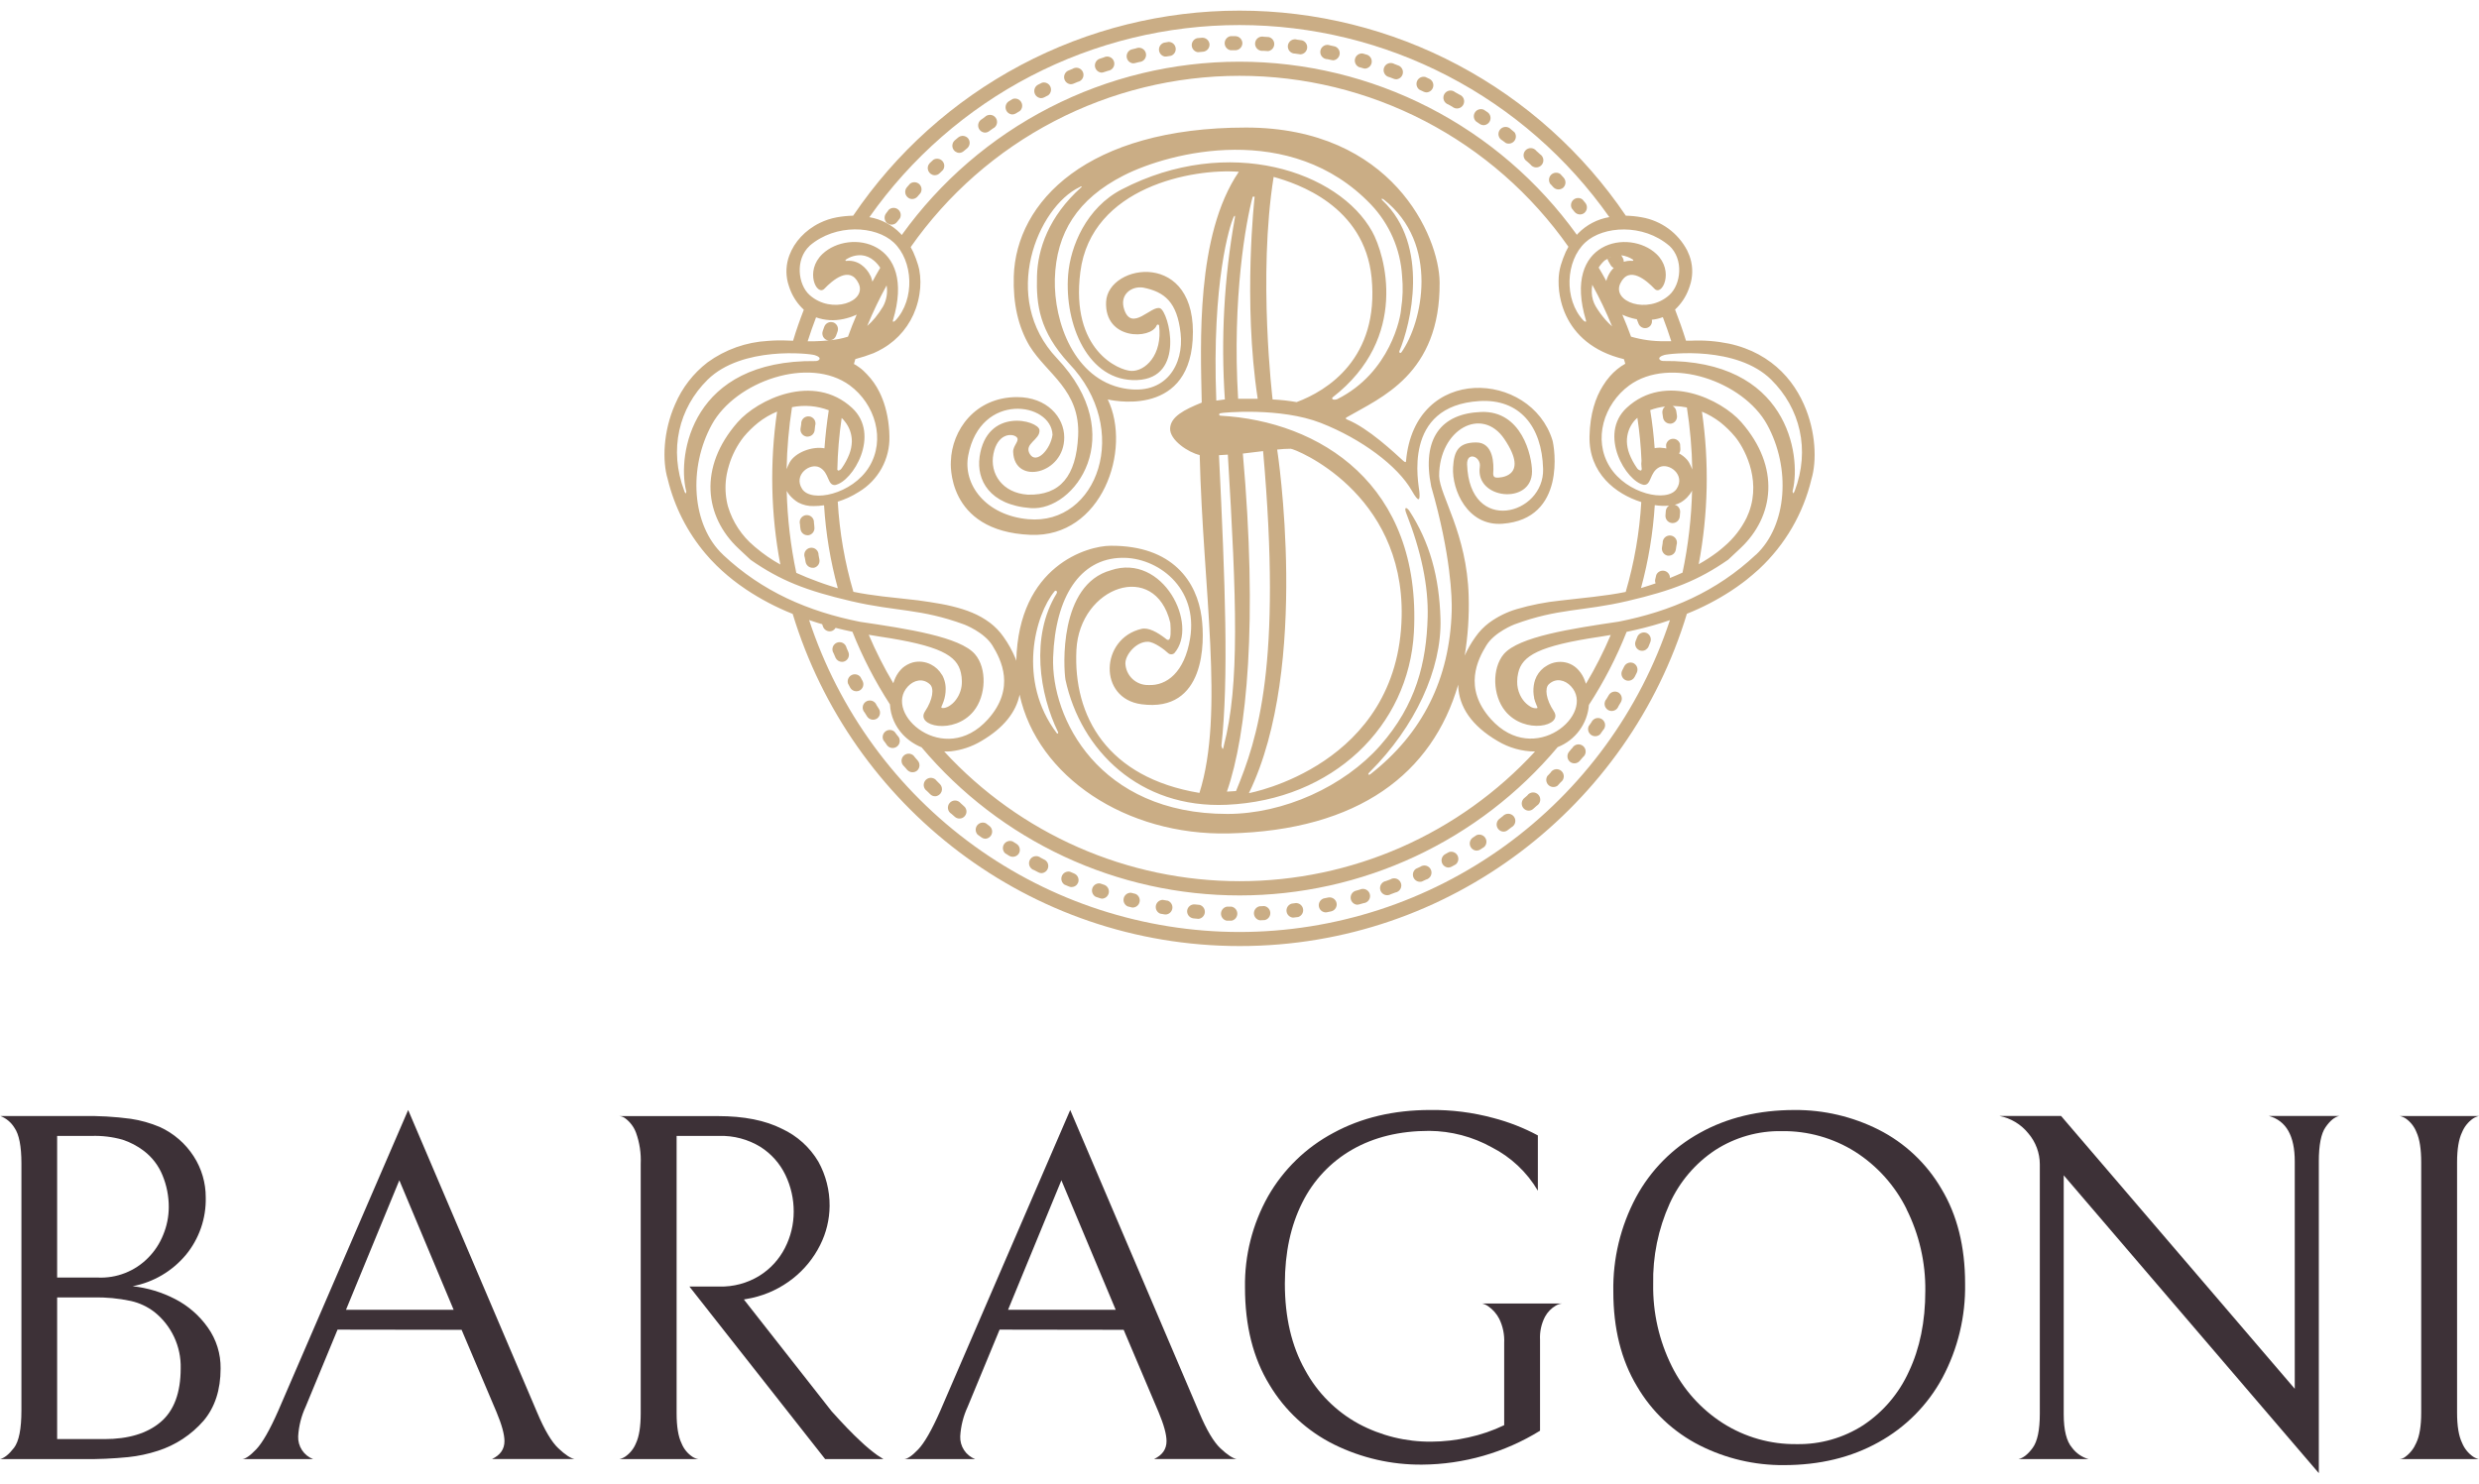
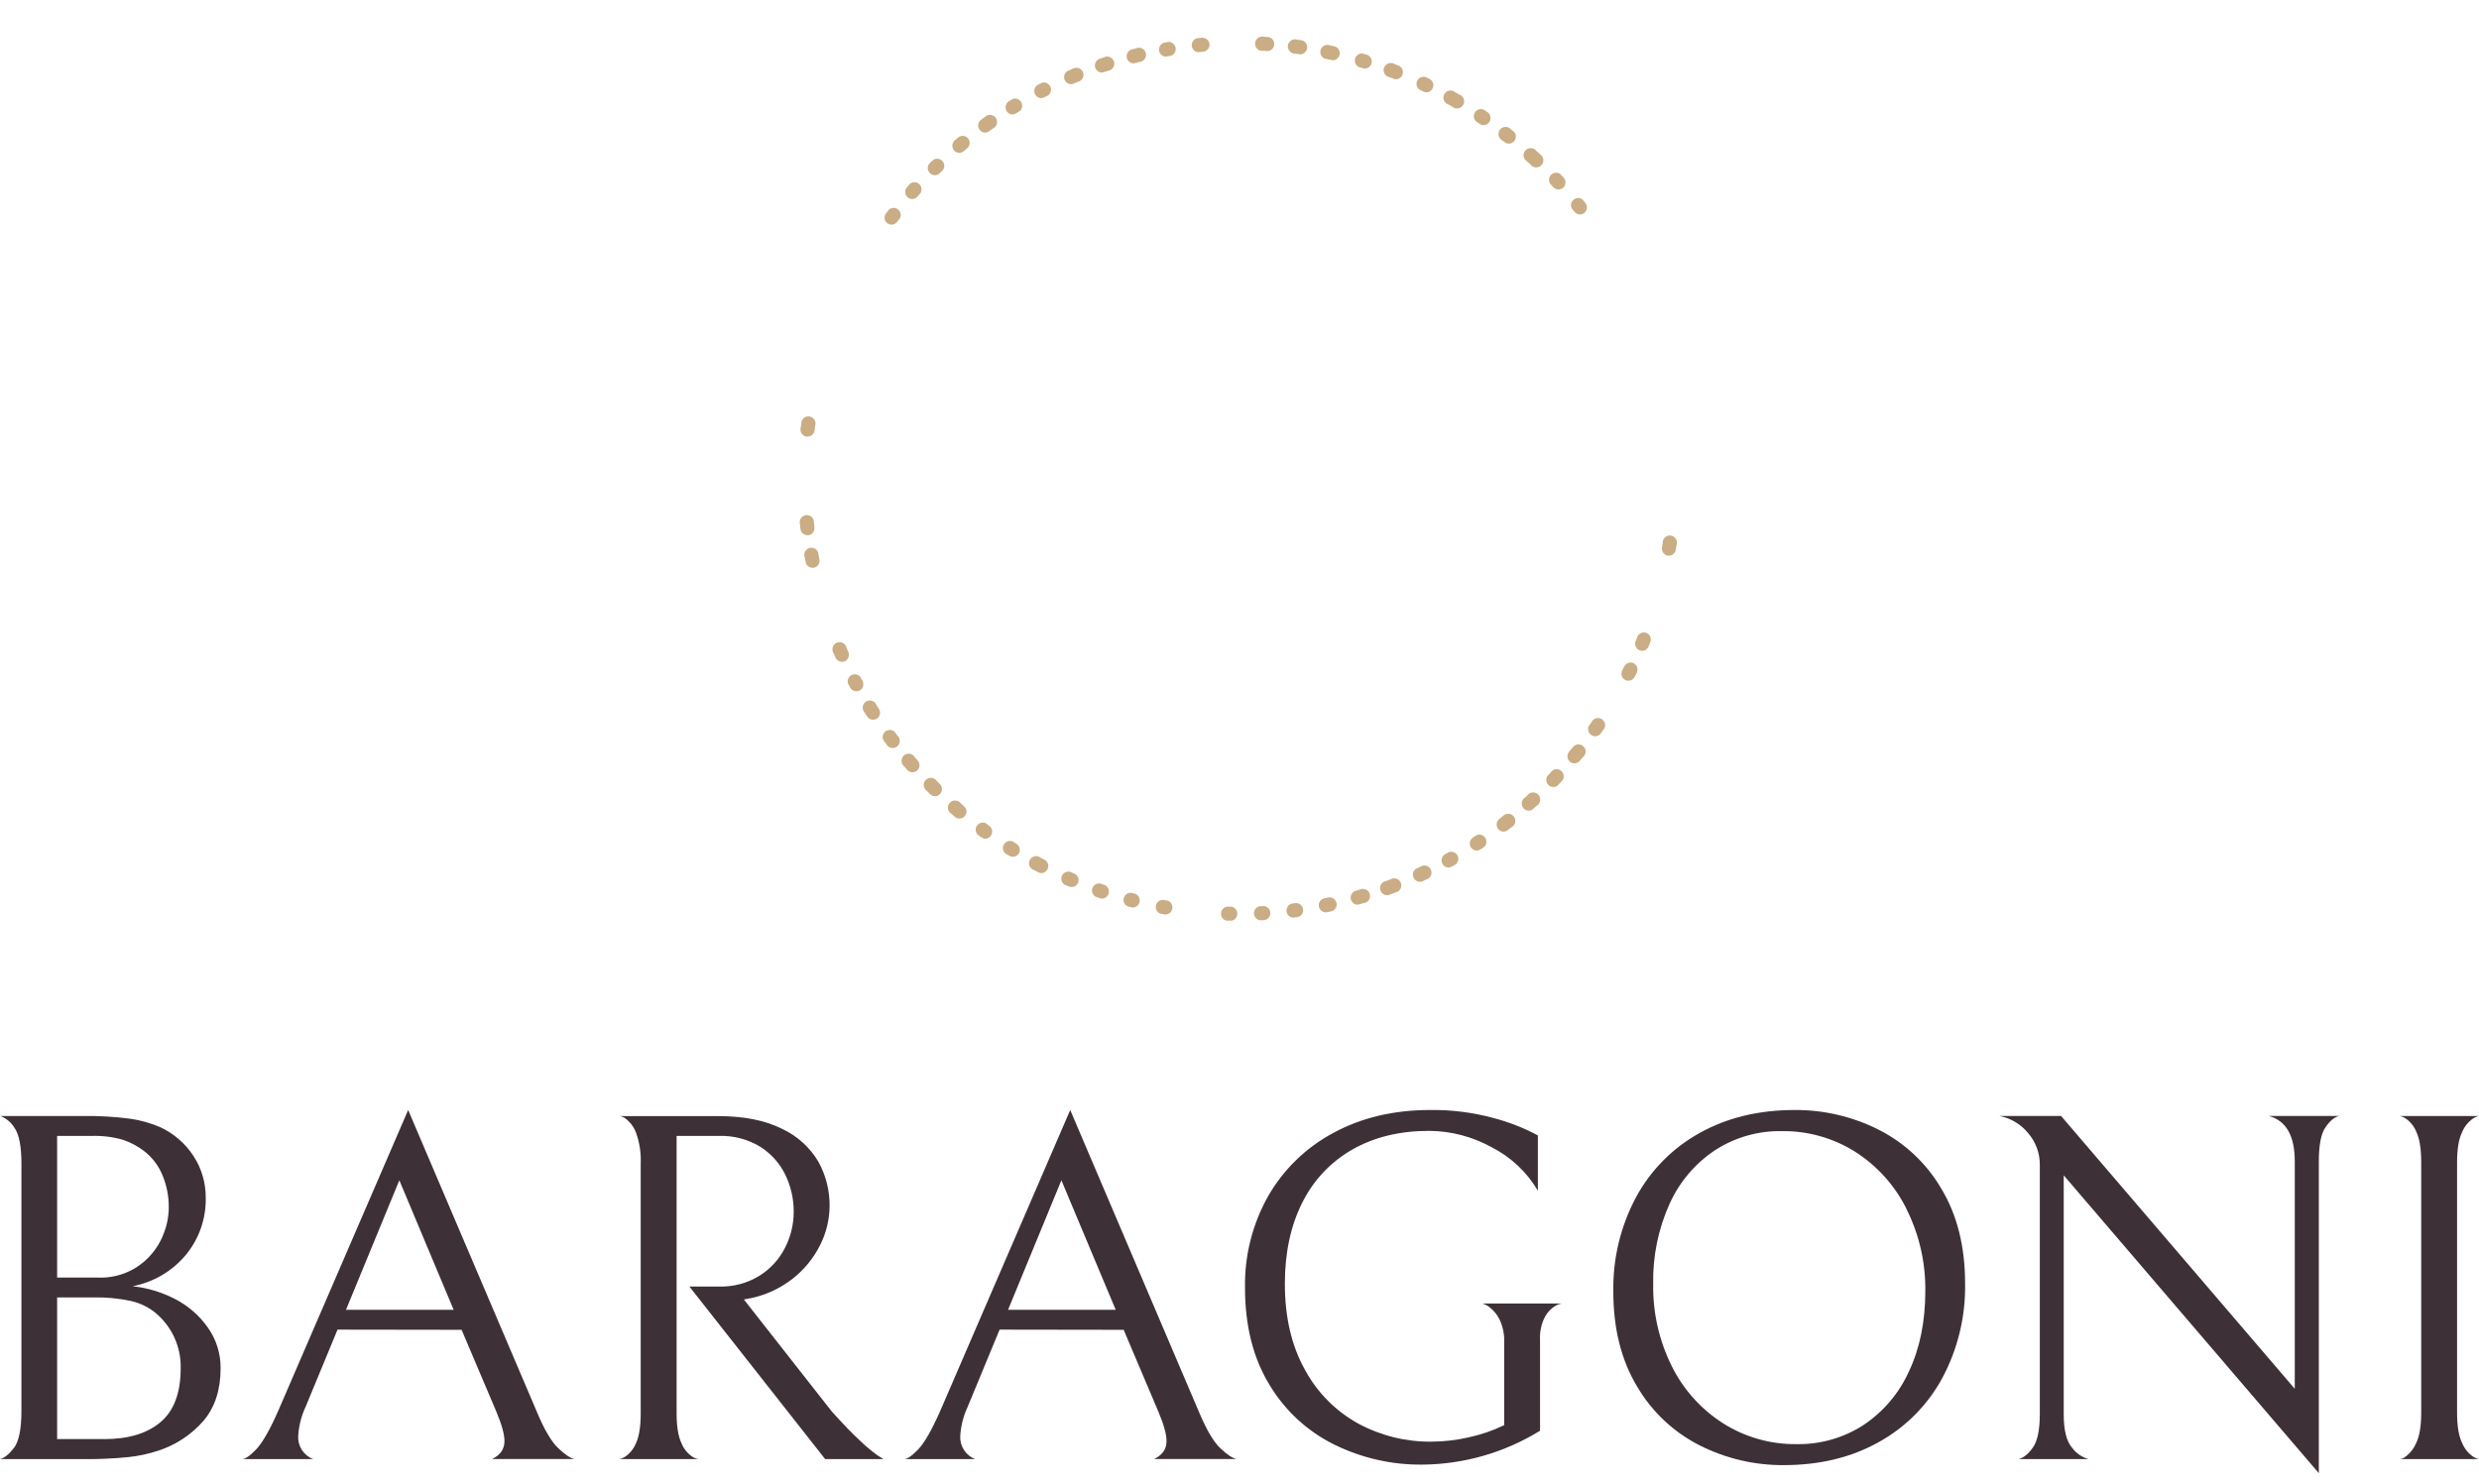
<svg xmlns="http://www.w3.org/2000/svg" width="162" height="97" viewBox="0 0 162 97" fill="none">
  <g clip-path="url(#clip0_2953_4038)">
    <path d="M8.384 95.248C7.383 95.348 6.376 95.391 5.37 95.379H-0.001C0.281 95.313 0.585 95.069 0.912 94.645C1.239 94.221 1.401 93.401 1.4 92.184V76.056C1.4 74.928 1.248 74.149 0.944 73.719C0.732 73.371 0.411 73.102 0.032 72.953H5.368C6.429 72.932 7.49 72.993 8.543 73.133C9.198 73.231 9.837 73.412 10.447 73.67C11.355 74.085 12.124 74.753 12.663 75.594C13.176 76.391 13.447 77.319 13.445 78.268C13.478 79.642 13.014 80.982 12.137 82.04C11.249 83.098 10.024 83.818 8.669 84.078C9.635 84.183 10.574 84.466 11.437 84.912C12.294 85.352 13.031 85.994 13.585 86.782C14.139 87.562 14.43 88.499 14.416 89.456C14.416 90.848 14.047 91.984 13.309 92.864C12.511 93.784 11.475 94.466 10.314 94.837C9.687 95.041 9.04 95.179 8.384 95.248V95.248ZM8.008 74.498C7.352 74.313 6.672 74.231 5.991 74.252H3.734V83.51H6.372C6.986 83.541 7.599 83.441 8.172 83.216C8.745 82.992 9.263 82.648 9.693 82.208C10.116 81.778 10.447 81.268 10.669 80.708C10.904 80.139 11.026 79.53 11.029 78.915C11.033 78.199 10.894 77.489 10.62 76.828C10.364 76.195 9.942 75.643 9.399 75.229C8.979 74.91 8.509 74.663 8.008 74.498ZM8.561 85.043C7.748 84.869 6.918 84.79 6.087 84.81H3.734V94.07H6.827C8.391 94.07 9.612 93.701 10.489 92.962C11.367 92.223 11.807 91.049 11.808 89.44C11.825 88.734 11.677 88.034 11.378 87.395C11.079 86.756 10.636 86.195 10.083 85.756C9.633 85.412 9.114 85.169 8.561 85.043V85.043Z" fill="#3D3137" />
    <path d="M22.058 86.915L19.973 91.955C19.69 92.562 19.525 93.218 19.485 93.888C19.472 94.207 19.559 94.523 19.735 94.791C19.91 95.058 20.165 95.264 20.464 95.379H15.807C16.023 95.379 16.334 95.167 16.74 94.743C17.146 94.319 17.624 93.485 18.174 92.24L26.673 72.558L35.104 92.336C35.584 93.476 36.045 94.255 36.489 94.673C36.932 95.091 37.285 95.324 37.546 95.374H32.151C32.693 95.119 32.966 94.729 32.966 94.205C32.966 93.761 32.791 93.128 32.446 92.303L30.165 86.927L22.058 86.915ZM29.644 85.616L26.096 77.153L22.611 85.616H29.644Z" fill="#3D3137" />
    <path d="M49.62 83.398C50.336 82.954 50.916 82.322 51.298 81.57C51.673 80.839 51.868 80.029 51.868 79.207C51.872 78.378 51.687 77.559 51.329 76.811C50.967 76.056 50.401 75.418 49.694 74.969C48.883 74.472 47.943 74.222 46.991 74.252H44.216V92.378C44.216 93.247 44.323 93.906 44.54 94.35C44.684 94.71 44.934 95.018 45.257 95.231C45.376 95.307 45.508 95.357 45.647 95.379H40.472C40.611 95.35 40.743 95.294 40.861 95.215C41.176 94.997 41.42 94.69 41.562 94.334C41.767 93.899 41.87 93.247 41.87 92.378V76.077C41.902 75.384 41.798 74.692 41.562 74.039C41.423 73.667 41.18 73.342 40.861 73.104C40.749 73.017 40.614 72.966 40.472 72.957H46.919C48.614 72.957 50.009 73.234 51.105 73.789C52.096 74.248 52.925 74.998 53.481 75.939C53.969 76.822 54.222 77.817 54.214 78.826C54.208 79.716 53.996 80.592 53.595 81.385C53.172 82.235 52.566 82.98 51.821 83.568C51.032 84.192 50.113 84.628 49.132 84.845L48.611 84.943L54.342 92.247C55.102 93.093 55.731 93.745 56.231 94.203C56.573 94.531 56.937 94.835 57.321 95.115C57.554 95.266 57.685 95.348 57.727 95.376H53.922L45.052 84.099H47.005C47.926 84.123 48.834 83.879 49.62 83.398Z" fill="#3D3137" />
    <path d="M65.323 86.915L63.238 91.955C62.955 92.562 62.789 93.218 62.75 93.888C62.737 94.207 62.824 94.523 62.999 94.79C63.174 95.058 63.428 95.263 63.726 95.379H59.071C59.289 95.379 59.6 95.167 60.005 94.743C60.41 94.319 60.887 93.485 61.438 92.24L69.938 72.558L78.369 92.336C78.848 93.476 79.31 94.255 79.753 94.673C80.197 95.091 80.549 95.324 80.811 95.374H75.416C75.958 95.119 76.231 94.729 76.231 94.205C76.231 93.761 76.056 93.128 75.71 92.303L73.43 86.927L65.323 86.915ZM72.909 85.616L69.361 77.153L65.876 85.616H72.909Z" fill="#3D3137" />
    <path d="M87.188 94.427C85.43 93.559 83.96 92.2 82.956 90.515C81.891 88.779 81.359 86.66 81.359 84.157C81.326 82.072 81.846 80.015 82.867 78.197C83.87 76.442 85.349 75.006 87.132 74.056C88.966 73.058 91.078 72.559 93.465 72.557C94.856 72.54 96.242 72.716 97.585 73.079C98.597 73.342 99.575 73.725 100.498 74.219V77.833C99.784 76.62 98.739 75.636 97.487 74.998C96.236 74.302 94.83 73.933 93.399 73.922C91.47 73.922 89.793 74.33 88.369 75.145C86.959 75.95 85.821 77.159 85.101 78.616C84.344 80.119 83.966 81.884 83.964 83.91C83.964 86.105 84.404 87.985 85.283 89.549C86.086 91.037 87.302 92.26 88.784 93.069C90.246 93.852 91.88 94.254 93.537 94.238C94.353 94.234 95.166 94.141 95.962 93.96C96.769 93.786 97.553 93.518 98.297 93.16V87.785C98.324 87.238 98.212 86.693 97.97 86.202C97.801 85.876 97.555 85.596 97.253 85.387C97.136 85.303 97.004 85.243 96.863 85.209H102.071C101.934 85.225 101.801 85.269 101.681 85.338C101.379 85.511 101.131 85.765 100.965 86.072C100.723 86.539 100.611 87.063 100.64 87.588V93.523C98.32 94.956 95.65 95.722 92.923 95.739C90.935 95.755 88.972 95.306 87.188 94.427V94.427Z" fill="#3D3137" />
    <path d="M106.911 78.263C107.868 76.489 109.314 75.029 111.078 74.056C112.867 73.058 114.935 72.559 117.28 72.558C119.185 72.546 121.066 72.988 122.768 73.845C124.479 74.71 125.903 76.052 126.869 77.709C127.901 79.423 128.417 81.487 128.417 83.903C128.455 86.049 127.945 88.17 126.935 90.064C125.979 91.838 124.532 93.299 122.768 94.271C120.978 95.271 118.911 95.771 116.566 95.771C114.66 95.784 112.779 95.342 111.078 94.484C109.367 93.619 107.942 92.278 106.976 90.62C105.945 88.906 105.429 86.841 105.429 84.426C105.39 82.279 105.901 80.157 106.911 78.263V78.263ZM124.591 79.029C123.834 77.501 122.674 76.208 121.237 75.29C119.8 74.385 118.132 73.916 116.435 73.939C114.896 73.912 113.383 74.344 112.089 75.178C110.785 76.042 109.752 77.257 109.108 78.683C108.363 80.337 107.996 82.136 108.034 83.949C108.006 85.803 108.421 87.637 109.245 89.297C110.002 90.827 111.162 92.12 112.6 93.037C114.039 93.949 115.712 94.422 117.415 94.399C118.955 94.426 120.467 93.995 121.762 93.161C123.065 92.296 124.099 91.081 124.743 89.655C125.459 88.142 125.817 86.386 125.817 84.389C125.84 82.529 125.418 80.691 124.584 79.029H124.591Z" fill="#3D3137" />
    <path d="M152.868 72.948C152.563 73.013 152.266 73.259 151.972 73.682C151.678 74.105 151.533 74.85 151.533 75.914V96.297L134.862 76.828V92.443C134.862 93.489 135.046 94.223 135.415 94.645C135.683 95.002 136.061 95.26 136.491 95.379H131.899C132.211 95.313 132.522 95.069 132.833 94.645C133.144 94.221 133.3 93.476 133.3 92.41V76.11C133.299 75.368 133.033 74.651 132.551 74.088C132.076 73.496 131.407 73.092 130.662 72.948H134.689L149.96 90.781V75.914C149.96 74.243 149.396 73.255 148.268 72.948H152.868Z" fill="#3D3137" />
    <path d="M157.182 95.231C157.499 94.997 157.746 94.681 157.899 94.318C158.114 93.874 158.223 93.215 158.223 92.345V75.984C158.223 75.117 158.121 74.458 157.915 74.011C157.775 73.65 157.531 73.339 157.215 73.116C157.096 73.037 156.963 72.981 156.823 72.953H162C161.861 72.981 161.728 73.037 161.61 73.116C161.29 73.339 161.042 73.65 160.894 74.011C160.677 74.458 160.567 75.117 160.567 75.984V92.345C160.567 93.215 160.677 93.874 160.894 94.318C161.041 94.68 161.29 94.992 161.61 95.215C161.728 95.295 161.861 95.35 162 95.379H156.79C156.933 95.371 157.07 95.32 157.182 95.231V95.231Z" fill="#3D3137" />
    <path d="M86.8 58.667L86.504 58.728C86.402 58.761 86.315 58.828 86.257 58.917C86.198 59.006 86.172 59.113 86.183 59.219C86.194 59.325 86.24 59.425 86.315 59.501C86.39 59.577 86.489 59.625 86.595 59.637C86.624 59.64 86.654 59.64 86.683 59.637C86.786 59.618 86.889 59.597 86.989 59.574C87.107 59.547 87.21 59.476 87.276 59.374C87.342 59.273 87.367 59.151 87.344 59.032C87.319 58.912 87.248 58.806 87.147 58.738C87.045 58.67 86.921 58.644 86.8 58.667Z" fill="#CAAD85" />
    <path d="M84.716 59.027L84.415 59.067C84.311 59.095 84.22 59.158 84.158 59.245C84.095 59.333 84.065 59.439 84.071 59.547C84.078 59.654 84.121 59.756 84.194 59.835C84.267 59.914 84.365 59.965 84.471 59.981H84.527L84.837 59.943C84.941 59.909 85.03 59.84 85.088 59.748C85.147 59.655 85.171 59.545 85.156 59.437C85.142 59.328 85.09 59.228 85.009 59.154C84.929 59.08 84.825 59.037 84.716 59.032V59.027Z" fill="#CAAD85" />
    <path d="M88.853 58.155L88.563 58.237C88.465 58.275 88.382 58.345 88.328 58.436C88.274 58.526 88.253 58.633 88.267 58.737C88.281 58.842 88.331 58.939 88.407 59.012C88.483 59.085 88.582 59.13 88.687 59.139C88.729 59.139 88.77 59.132 88.811 59.121L89.109 59.036C89.178 59.03 89.244 59.009 89.303 58.974C89.363 58.939 89.413 58.891 89.452 58.834C89.491 58.777 89.516 58.712 89.527 58.644C89.538 58.576 89.533 58.506 89.514 58.44C89.495 58.374 89.461 58.313 89.416 58.261C89.37 58.21 89.314 58.169 89.25 58.142C89.187 58.114 89.119 58.102 89.05 58.104C88.981 58.106 88.914 58.124 88.853 58.155V58.155Z" fill="#CAAD85" />
    <path d="M74.214 58.434L73.92 58.359C73.812 58.351 73.704 58.382 73.616 58.445C73.527 58.509 73.464 58.601 73.436 58.706C73.409 58.811 73.418 58.923 73.464 59.022C73.51 59.12 73.588 59.2 73.687 59.247L73.99 59.324C74.098 59.33 74.205 59.297 74.292 59.233C74.379 59.168 74.441 59.075 74.468 58.97C74.494 58.865 74.483 58.754 74.436 58.656C74.389 58.558 74.31 58.479 74.212 58.434H74.214Z" fill="#CAAD85" />
    <path d="M61.086 11.454C61.206 11.454 61.321 11.406 61.405 11.321L61.622 11.111C61.684 11.022 61.714 10.914 61.706 10.806C61.697 10.698 61.652 10.596 61.577 10.518C61.502 10.44 61.402 10.39 61.294 10.378C61.187 10.365 61.078 10.39 60.987 10.449L60.754 10.666C60.693 10.732 60.651 10.813 60.635 10.902C60.618 10.99 60.628 11.081 60.662 11.164C60.696 11.247 60.753 11.319 60.826 11.37C60.9 11.421 60.987 11.451 61.076 11.454H61.086Z" fill="#CAAD85" />
    <path d="M90.86 57.484L90.575 57.59C90.507 57.601 90.443 57.627 90.386 57.666C90.329 57.705 90.282 57.755 90.247 57.815C90.213 57.874 90.192 57.941 90.185 58.009C90.179 58.078 90.188 58.147 90.212 58.211C90.236 58.276 90.273 58.335 90.322 58.383C90.371 58.431 90.43 58.468 90.495 58.491C90.559 58.514 90.628 58.523 90.697 58.516C90.765 58.509 90.831 58.487 90.89 58.452L91.182 58.342C91.25 58.331 91.315 58.305 91.372 58.266C91.429 58.226 91.477 58.175 91.511 58.115C91.546 58.055 91.567 57.988 91.573 57.919C91.578 57.85 91.569 57.781 91.544 57.716C91.52 57.651 91.482 57.593 91.432 57.545C91.382 57.496 91.322 57.46 91.257 57.438C91.191 57.416 91.122 57.408 91.053 57.416C90.984 57.424 90.918 57.448 90.86 57.484V57.484Z" fill="#CAAD85" />
    <path d="M80.493 59.266H80.192H80.178C80.071 59.284 79.974 59.34 79.903 59.422C79.832 59.505 79.793 59.61 79.791 59.719C79.789 59.828 79.826 59.934 79.894 60.019C79.962 60.104 80.058 60.162 80.164 60.184H80.477C80.584 60.164 80.68 60.107 80.75 60.023C80.819 59.939 80.857 59.834 80.857 59.725C80.857 59.616 80.819 59.51 80.75 59.427C80.68 59.343 80.584 59.286 80.477 59.266H80.493Z" fill="#CAAD85" />
-     <path d="M78.381 59.149L78.08 59.118C77.959 59.108 77.839 59.146 77.746 59.222C77.652 59.299 77.592 59.409 77.578 59.53C77.568 59.65 77.605 59.77 77.681 59.863C77.757 59.957 77.867 60.017 77.986 60.032L78.297 60.062H78.339C78.446 60.046 78.544 59.994 78.616 59.913C78.689 59.833 78.731 59.73 78.736 59.622C78.741 59.514 78.708 59.407 78.643 59.32C78.579 59.234 78.486 59.172 78.381 59.146V59.149Z" fill="#CAAD85" />
    <path d="M82.611 59.226L82.307 59.242C82.202 59.266 82.109 59.325 82.042 59.41C81.976 59.495 81.941 59.601 81.944 59.709C81.946 59.817 81.986 59.92 82.056 60.002C82.126 60.084 82.222 60.139 82.328 60.158H82.352L82.662 60.142C82.767 60.115 82.86 60.053 82.924 59.965C82.988 59.878 83.02 59.771 83.013 59.663C83.007 59.554 82.964 59.452 82.891 59.372C82.817 59.292 82.718 59.24 82.611 59.226V59.226Z" fill="#CAAD85" />
    <path d="M99.819 51.989L99.585 52.191C99.52 52.254 99.475 52.336 99.455 52.425C99.436 52.514 99.443 52.607 99.475 52.692C99.508 52.777 99.564 52.851 99.638 52.904C99.712 52.958 99.8 52.988 99.891 52.992C100.003 52.993 100.112 52.951 100.194 52.875C100.274 52.807 100.351 52.737 100.428 52.667C100.487 52.632 100.538 52.583 100.576 52.526C100.615 52.468 100.64 52.403 100.65 52.334C100.66 52.266 100.654 52.196 100.634 52.13C100.614 52.064 100.58 52.003 100.533 51.952C100.486 51.901 100.429 51.86 100.365 51.834C100.301 51.808 100.232 51.796 100.163 51.8C100.094 51.803 100.027 51.822 99.966 51.855C99.905 51.888 99.853 51.934 99.812 51.989H99.819Z" fill="#CAAD85" />
    <path d="M101.331 50.505L101.121 50.725C101.063 50.816 101.037 50.925 101.05 51.032C101.063 51.14 101.112 51.24 101.19 51.315C101.268 51.39 101.37 51.436 101.478 51.444C101.586 51.452 101.693 51.423 101.782 51.361L101.997 51.127C102.053 51.087 102.099 51.035 102.133 50.975C102.166 50.914 102.186 50.848 102.191 50.779C102.196 50.71 102.185 50.641 102.16 50.577C102.135 50.512 102.096 50.455 102.046 50.407C101.996 50.36 101.937 50.324 101.871 50.302C101.806 50.281 101.736 50.274 101.668 50.282C101.6 50.291 101.534 50.315 101.476 50.351C101.417 50.388 101.368 50.438 101.331 50.496V50.505Z" fill="#CAAD85" />
    <path d="M58.123 14.663C58.168 14.677 58.214 14.684 58.261 14.684C58.332 14.685 58.403 14.668 58.467 14.636C58.53 14.604 58.586 14.557 58.628 14.499L58.812 14.266C58.861 14.168 58.874 14.057 58.85 13.95C58.825 13.844 58.764 13.75 58.677 13.684C58.591 13.618 58.484 13.584 58.375 13.589C58.266 13.594 58.162 13.636 58.081 13.71L57.895 13.96C57.826 14.056 57.796 14.175 57.812 14.293C57.827 14.411 57.887 14.518 57.979 14.593C58.021 14.609 58.07 14.635 58.123 14.663Z" fill="#CAAD85" />
    <path d="M59.608 13.011C59.673 13.01 59.738 12.996 59.797 12.969C59.857 12.942 59.91 12.903 59.953 12.854L60.154 12.62C60.21 12.527 60.232 12.417 60.216 12.309C60.2 12.201 60.147 12.103 60.066 12.03C59.984 11.958 59.881 11.916 59.772 11.912C59.663 11.908 59.556 11.942 59.47 12.008L59.265 12.242C59.187 12.334 59.147 12.453 59.155 12.574C59.163 12.695 59.217 12.807 59.307 12.889C59.389 12.966 59.496 13.009 59.608 13.011V13.011Z" fill="#CAAD85" />
    <path d="M96.488 54.593L96.236 54.761C96.159 54.819 96.102 54.898 96.072 54.989C96.041 55.08 96.04 55.178 96.067 55.27C96.094 55.361 96.149 55.443 96.224 55.502C96.299 55.562 96.39 55.597 96.486 55.603C96.575 55.603 96.663 55.578 96.738 55.528L96.997 55.358C97.075 55.281 97.123 55.18 97.134 55.072C97.146 54.964 97.119 54.855 97.058 54.764C96.998 54.674 96.908 54.607 96.804 54.576C96.7 54.545 96.588 54.551 96.488 54.593V54.593Z" fill="#CAAD85" />
    <path d="M94.686 55.699L94.422 55.846C94.338 55.899 94.273 55.977 94.237 56.068C94.2 56.16 94.193 56.261 94.218 56.357C94.242 56.453 94.296 56.539 94.372 56.602C94.448 56.665 94.543 56.702 94.641 56.709C94.718 56.708 94.793 56.689 94.861 56.652L95.134 56.501C95.217 56.431 95.274 56.334 95.293 56.227C95.313 56.119 95.295 56.009 95.242 55.914C95.188 55.819 95.104 55.745 95.002 55.706C94.901 55.667 94.789 55.664 94.686 55.699V55.699Z" fill="#CAAD85" />
    <path d="M98.201 53.355C98.124 53.415 98.045 53.478 97.968 53.539C97.897 53.6 97.846 53.68 97.821 53.77C97.796 53.861 97.798 53.956 97.828 54.045C97.858 54.133 97.914 54.211 97.988 54.267C98.063 54.324 98.152 54.357 98.246 54.362C98.346 54.362 98.444 54.33 98.523 54.268L98.771 54.077C98.832 54.045 98.886 54.001 98.928 53.946C98.971 53.892 99 53.828 99.015 53.761C99.03 53.694 99.03 53.624 99.015 53.556C98.999 53.489 98.969 53.426 98.927 53.372C98.884 53.317 98.83 53.273 98.769 53.242C98.707 53.211 98.639 53.194 98.571 53.193C98.502 53.191 98.433 53.205 98.37 53.233C98.307 53.261 98.251 53.302 98.206 53.355H98.201Z" fill="#CAAD85" />
    <path d="M92.806 56.664L92.531 56.79C92.441 56.853 92.376 56.945 92.348 57.05C92.319 57.156 92.328 57.268 92.373 57.367C92.418 57.467 92.497 57.547 92.595 57.594C92.693 57.642 92.805 57.653 92.911 57.627L93.191 57.496C93.258 57.48 93.321 57.449 93.374 57.405C93.428 57.362 93.472 57.307 93.501 57.245C93.531 57.183 93.547 57.114 93.548 57.045C93.548 56.976 93.534 56.908 93.504 56.845C93.475 56.783 93.433 56.727 93.38 56.683C93.327 56.639 93.265 56.607 93.198 56.589C93.131 56.572 93.061 56.57 92.994 56.583C92.926 56.596 92.862 56.623 92.806 56.664V56.664Z" fill="#CAAD85" />
    <path d="M76.284 58.873L75.985 58.821C75.877 58.823 75.773 58.863 75.691 58.933C75.609 59.003 75.553 59.099 75.534 59.205C75.515 59.312 75.533 59.422 75.585 59.516C75.638 59.611 75.721 59.684 75.822 59.724L76.13 59.777H76.207C76.313 59.764 76.412 59.715 76.486 59.638C76.56 59.56 76.606 59.46 76.615 59.353C76.624 59.246 76.596 59.139 76.536 59.051C76.475 58.962 76.387 58.897 76.284 58.866V58.873Z" fill="#CAAD85" />
    <path d="M57.279 46.088C57.254 46.023 57.216 45.965 57.166 45.918C57.116 45.87 57.056 45.834 56.991 45.812C56.926 45.79 56.856 45.783 56.788 45.791C56.72 45.799 56.654 45.822 56.596 45.859C56.537 45.895 56.487 45.944 56.45 46.002C56.413 46.06 56.389 46.126 56.38 46.194C56.371 46.263 56.377 46.332 56.398 46.398C56.419 46.463 56.455 46.524 56.502 46.574C56.555 46.663 56.611 46.749 56.667 46.838C56.734 46.939 56.838 47.01 56.957 47.036C57.075 47.062 57.199 47.04 57.302 46.976C57.402 46.909 57.473 46.805 57.498 46.687C57.524 46.569 57.503 46.446 57.44 46.343L57.279 46.088Z" fill="#CAAD85" />
    <path d="M58.464 47.839C58.385 47.765 58.282 47.722 58.174 47.716C58.065 47.71 57.959 47.742 57.871 47.807C57.784 47.871 57.722 47.964 57.696 48.069C57.669 48.174 57.68 48.285 57.727 48.383L57.913 48.633C57.944 48.695 57.987 48.75 58.041 48.793C58.094 48.836 58.157 48.867 58.224 48.883C58.291 48.899 58.36 48.9 58.428 48.886C58.495 48.872 58.558 48.843 58.613 48.802C58.668 48.76 58.714 48.707 58.746 48.647C58.778 48.586 58.796 48.518 58.799 48.45C58.802 48.381 58.79 48.312 58.764 48.248C58.737 48.185 58.697 48.128 58.646 48.082L58.464 47.839Z" fill="#CAAD85" />
    <path d="M59.783 49.498C59.749 49.439 59.702 49.388 59.646 49.349C59.59 49.31 59.526 49.284 59.459 49.272C59.391 49.261 59.322 49.264 59.257 49.282C59.191 49.3 59.13 49.333 59.078 49.377C59.026 49.421 58.984 49.477 58.955 49.539C58.927 49.601 58.913 49.669 58.913 49.737C58.914 49.805 58.929 49.873 58.959 49.934C58.988 49.996 59.03 50.051 59.083 50.094C59.151 50.173 59.218 50.253 59.288 50.328C59.37 50.417 59.483 50.471 59.603 50.479C59.724 50.487 59.843 50.448 59.935 50.37C60.025 50.288 60.079 50.175 60.087 50.055C60.094 49.934 60.055 49.815 59.977 49.722L59.783 49.498Z" fill="#CAAD85" />
    <path d="M61.218 51.052C61.18 50.995 61.13 50.947 61.07 50.911C61.011 50.876 60.945 50.854 60.876 50.847C60.808 50.84 60.738 50.848 60.673 50.872C60.608 50.895 60.55 50.932 60.501 50.981C60.452 51.029 60.414 51.089 60.391 51.154C60.367 51.218 60.359 51.288 60.365 51.356C60.372 51.425 60.394 51.492 60.429 51.551C60.464 51.61 60.512 51.661 60.569 51.7L60.791 51.919C60.833 51.961 60.883 51.994 60.938 52.017C60.993 52.039 61.052 52.051 61.111 52.05C61.2 52.047 61.286 52.017 61.359 51.966C61.432 51.915 61.489 51.843 61.523 51.761C61.557 51.678 61.566 51.588 61.55 51.5C61.535 51.412 61.494 51.33 61.433 51.265L61.218 51.052Z" fill="#CAAD85" />
    <path d="M55.439 42.62L55.32 42.344C55.306 42.276 55.276 42.213 55.234 42.159C55.192 42.104 55.139 42.06 55.078 42.028C55.016 41.997 54.949 41.979 54.88 41.977C54.812 41.975 54.743 41.987 54.68 42.015C54.617 42.042 54.561 42.083 54.515 42.134C54.469 42.186 54.436 42.246 54.416 42.313C54.397 42.379 54.392 42.448 54.403 42.516C54.414 42.584 54.439 42.649 54.478 42.706C54.517 42.802 54.559 42.898 54.601 42.993C54.639 43.074 54.698 43.142 54.772 43.19C54.846 43.238 54.933 43.264 55.022 43.265C55.086 43.265 55.15 43.252 55.208 43.225C55.317 43.173 55.403 43.082 55.446 42.969C55.489 42.856 55.486 42.731 55.439 42.62Z" fill="#CAAD85" />
    <path d="M72.183 57.847L71.894 57.749C71.786 57.733 71.676 57.756 71.583 57.813C71.491 57.87 71.421 57.957 71.385 58.06C71.35 58.163 71.352 58.276 71.391 58.377C71.43 58.479 71.502 58.564 71.597 58.618L71.894 58.718C71.94 58.734 71.989 58.742 72.038 58.742C72.142 58.733 72.24 58.69 72.316 58.619C72.392 58.548 72.443 58.454 72.46 58.351C72.476 58.248 72.458 58.143 72.408 58.051C72.358 57.96 72.279 57.888 72.183 57.847Z" fill="#CAAD85" />
    <path d="M56.227 44.253C56.16 44.168 56.065 44.109 55.959 44.087C55.853 44.064 55.742 44.08 55.646 44.13C55.55 44.18 55.474 44.263 55.432 44.363C55.39 44.463 55.384 44.574 55.415 44.678L55.56 44.954C55.601 45.025 55.66 45.085 55.731 45.126C55.803 45.167 55.884 45.188 55.966 45.188C56.041 45.187 56.114 45.169 56.181 45.134C56.286 45.075 56.365 44.977 56.4 44.861C56.434 44.745 56.423 44.62 56.367 44.512L56.227 44.253Z" fill="#CAAD85" />
    <path d="M68.277 56.208L68.007 56.068C67.953 56.024 67.89 55.993 67.823 55.976C67.756 55.959 67.686 55.958 67.618 55.972C67.55 55.986 67.486 56.014 67.43 56.056C67.375 56.098 67.33 56.151 67.298 56.213C67.265 56.274 67.247 56.342 67.245 56.411C67.242 56.481 67.254 56.55 67.282 56.614C67.309 56.677 67.35 56.734 67.402 56.78C67.454 56.826 67.515 56.86 67.582 56.879L67.859 57.024C67.924 57.058 67.995 57.076 68.067 57.075C68.166 57.069 68.261 57.031 68.337 56.967C68.413 56.903 68.467 56.816 68.49 56.719C68.514 56.622 68.506 56.521 68.468 56.429C68.429 56.337 68.363 56.26 68.277 56.208Z" fill="#CAAD85" />
    <path d="M66.431 55.161L66.172 55C66.071 54.961 65.959 54.959 65.857 54.993C65.754 55.028 65.666 55.097 65.609 55.189C65.552 55.281 65.528 55.39 65.542 55.497C65.556 55.605 65.607 55.704 65.686 55.778L65.95 55.942C66.054 56.003 66.178 56.022 66.296 55.994C66.413 55.966 66.515 55.894 66.581 55.792C66.642 55.688 66.661 55.564 66.633 55.447C66.605 55.329 66.533 55.227 66.431 55.161V55.161Z" fill="#CAAD85" />
    <path d="M70.199 57.101C70.106 57.064 70.012 57.024 69.921 56.982C69.815 56.959 69.705 56.974 69.609 57.024C69.513 57.074 69.437 57.156 69.395 57.256C69.352 57.355 69.346 57.467 69.376 57.571C69.407 57.675 69.472 57.765 69.562 57.826L69.851 57.947C69.907 57.972 69.967 57.985 70.028 57.985C70.119 57.983 70.207 57.956 70.282 57.906C70.357 57.856 70.415 57.785 70.451 57.702C70.495 57.589 70.494 57.462 70.447 57.35C70.4 57.238 70.311 57.149 70.199 57.101Z" fill="#CAAD85" />
    <path d="M52.591 36.435L52.647 36.743C52.669 36.847 52.725 36.941 52.807 37.008C52.889 37.076 52.992 37.114 53.098 37.115H53.184C53.303 37.09 53.407 37.02 53.475 36.92C53.543 36.82 53.569 36.697 53.548 36.578L53.492 36.281C53.494 36.211 53.48 36.143 53.452 36.08C53.423 36.016 53.382 35.96 53.329 35.915C53.276 35.87 53.215 35.837 53.148 35.819C53.081 35.801 53.011 35.798 52.943 35.81C52.875 35.822 52.811 35.849 52.755 35.89C52.698 35.93 52.651 35.982 52.618 36.042C52.584 36.103 52.564 36.17 52.56 36.239C52.555 36.308 52.566 36.377 52.591 36.442V36.435Z" fill="#CAAD85" />
    <path d="M52.311 28.032C52.299 28.153 52.335 28.274 52.411 28.368C52.487 28.463 52.597 28.524 52.717 28.54H52.768C52.882 28.541 52.992 28.5 53.078 28.425C53.164 28.35 53.22 28.246 53.235 28.133L53.268 27.831C53.29 27.766 53.297 27.696 53.288 27.627C53.28 27.558 53.257 27.492 53.219 27.433C53.182 27.375 53.133 27.325 53.074 27.288C53.016 27.251 52.95 27.227 52.881 27.219C52.812 27.211 52.742 27.218 52.677 27.24C52.611 27.262 52.551 27.298 52.501 27.346C52.451 27.395 52.413 27.453 52.388 27.518C52.364 27.583 52.354 27.652 52.36 27.722L52.311 28.032Z" fill="#CAAD85" />
    <path d="M64.426 53.815C64.328 53.769 64.217 53.758 64.112 53.784C64.007 53.811 63.914 53.874 63.85 53.961C63.786 54.049 63.754 54.156 63.761 54.265C63.767 54.373 63.811 54.476 63.885 54.556L64.137 54.738C64.215 54.794 64.308 54.824 64.403 54.825C64.497 54.818 64.586 54.783 64.66 54.724C64.733 54.666 64.787 54.586 64.815 54.496C64.843 54.407 64.843 54.31 64.815 54.221C64.787 54.131 64.733 54.051 64.66 53.993L64.426 53.815Z" fill="#CAAD85" />
    <path d="M62.769 52.494C62.726 52.442 62.671 52.4 62.61 52.371C62.548 52.342 62.481 52.327 62.413 52.327C62.346 52.327 62.278 52.341 62.217 52.369C62.155 52.398 62.1 52.439 62.056 52.491C62.012 52.542 61.98 52.603 61.962 52.669C61.943 52.734 61.94 52.803 61.95 52.87C61.962 52.937 61.987 53.001 62.025 53.057C62.063 53.113 62.113 53.161 62.172 53.196C62.251 53.266 62.329 53.333 62.405 53.399C62.487 53.469 62.592 53.507 62.699 53.506C62.766 53.507 62.832 53.493 62.893 53.465C62.954 53.436 63.007 53.395 63.049 53.343C63.089 53.297 63.118 53.244 63.137 53.186C63.155 53.129 63.162 53.069 63.157 53.008C63.151 52.948 63.134 52.89 63.106 52.837C63.078 52.783 63.04 52.736 62.993 52.698L62.769 52.494Z" fill="#CAAD85" />
    <path d="M62.673 9.993C62.782 9.993 62.886 9.955 62.97 9.886L63.203 9.692C63.295 9.613 63.353 9.501 63.364 9.38C63.376 9.259 63.34 9.139 63.264 9.044C63.185 8.953 63.074 8.895 62.954 8.884C62.834 8.873 62.714 8.908 62.62 8.984L62.386 9.182C62.318 9.245 62.27 9.326 62.249 9.415C62.227 9.505 62.232 9.599 62.263 9.686C62.295 9.773 62.351 9.848 62.425 9.903C62.5 9.957 62.588 9.989 62.68 9.993H62.673Z" fill="#CAAD85" />
    <path d="M101.511 12.239C101.595 12.326 101.709 12.378 101.829 12.382C101.95 12.387 102.067 12.345 102.158 12.265C102.245 12.181 102.297 12.066 102.302 11.945C102.307 11.824 102.264 11.706 102.183 11.615L101.971 11.381C101.883 11.316 101.774 11.283 101.665 11.29C101.555 11.297 101.451 11.342 101.371 11.417C101.292 11.493 101.241 11.594 101.229 11.704C101.216 11.813 101.243 11.923 101.303 12.015C101.373 12.092 101.443 12.155 101.511 12.239Z" fill="#CAAD85" />
    <path d="M102.725 48.911L102.533 49.145C102.457 49.24 102.421 49.36 102.432 49.481C102.442 49.602 102.5 49.713 102.592 49.793C102.675 49.861 102.778 49.898 102.886 49.898C102.953 49.897 103.019 49.882 103.08 49.853C103.141 49.825 103.195 49.783 103.238 49.732L103.437 49.498C103.493 49.456 103.539 49.401 103.571 49.338C103.603 49.275 103.62 49.206 103.622 49.135C103.623 49.065 103.609 48.995 103.579 48.931C103.55 48.867 103.507 48.81 103.452 48.765C103.398 48.72 103.334 48.688 103.266 48.671C103.197 48.654 103.126 48.653 103.057 48.668C102.988 48.683 102.924 48.713 102.868 48.757C102.813 48.8 102.767 48.855 102.736 48.919L102.725 48.911Z" fill="#CAAD85" />
    <path d="M103.998 47.215L103.823 47.462C103.777 47.561 103.768 47.673 103.796 47.779C103.825 47.884 103.889 47.976 103.978 48.039C104.066 48.102 104.175 48.132 104.283 48.123C104.392 48.115 104.494 48.069 104.572 47.993L104.75 47.738C104.799 47.69 104.838 47.632 104.862 47.567C104.887 47.502 104.897 47.433 104.891 47.364C104.886 47.295 104.865 47.228 104.831 47.169C104.796 47.108 104.749 47.057 104.693 47.017C104.636 46.978 104.571 46.952 104.503 46.94C104.435 46.929 104.365 46.933 104.299 46.951C104.232 46.97 104.171 47.004 104.119 47.049C104.067 47.095 104.025 47.151 103.998 47.215V47.215Z" fill="#CAAD85" />
    <path d="M100.015 10.753C100.055 10.809 100.108 10.854 100.168 10.887C100.229 10.92 100.296 10.939 100.364 10.943C100.433 10.947 100.502 10.936 100.566 10.91C100.63 10.885 100.687 10.845 100.734 10.794C100.78 10.744 100.816 10.684 100.836 10.618C100.857 10.552 100.863 10.483 100.854 10.415C100.845 10.346 100.821 10.281 100.783 10.223C100.746 10.165 100.696 10.116 100.638 10.08L100.405 9.869C100.363 9.814 100.311 9.769 100.25 9.736C100.189 9.704 100.122 9.686 100.054 9.682C99.985 9.679 99.916 9.69 99.853 9.717C99.789 9.743 99.732 9.783 99.686 9.834C99.639 9.884 99.605 9.945 99.584 10.011C99.564 10.076 99.558 10.146 99.568 10.214C99.578 10.282 99.602 10.348 99.64 10.405C99.677 10.463 99.727 10.511 99.786 10.547L100.015 10.753Z" fill="#CAAD85" />
    <path d="M98.409 9.351C98.502 9.391 98.607 9.4 98.706 9.375C98.805 9.351 98.894 9.295 98.957 9.215C99.022 9.135 99.058 9.037 99.061 8.935C99.064 8.833 99.033 8.733 98.974 8.649L98.74 8.455C98.695 8.404 98.639 8.362 98.576 8.335C98.513 8.307 98.444 8.294 98.375 8.296C98.306 8.298 98.239 8.315 98.178 8.346C98.116 8.377 98.062 8.422 98.02 8.476C97.978 8.531 97.948 8.594 97.933 8.661C97.918 8.728 97.918 8.798 97.933 8.865C97.948 8.933 97.978 8.996 98.02 9.05C98.062 9.104 98.116 9.149 98.178 9.18L98.409 9.351Z" fill="#CAAD85" />
    <path d="M94.646 6.829L94.91 6.978C94.962 7.023 95.023 7.056 95.09 7.074C95.156 7.092 95.225 7.096 95.293 7.084C95.361 7.072 95.425 7.046 95.482 7.006C95.538 6.967 95.585 6.915 95.619 6.855C95.653 6.796 95.674 6.729 95.679 6.66C95.685 6.592 95.675 6.523 95.651 6.458C95.626 6.394 95.588 6.336 95.539 6.288C95.489 6.24 95.43 6.203 95.365 6.181L95.094 6.029C95.042 5.984 94.98 5.951 94.913 5.933C94.847 5.915 94.777 5.912 94.709 5.924C94.641 5.936 94.576 5.963 94.52 6.003C94.464 6.043 94.417 6.095 94.383 6.155C94.349 6.215 94.329 6.283 94.324 6.352C94.32 6.421 94.33 6.49 94.355 6.554C94.38 6.619 94.42 6.677 94.47 6.724C94.52 6.772 94.58 6.807 94.646 6.829V6.829Z" fill="#CAAD85" />
    <path d="M96.453 7.934L96.705 8.105C96.781 8.155 96.87 8.182 96.962 8.182C97.057 8.177 97.149 8.143 97.225 8.084C97.3 8.025 97.356 7.945 97.384 7.853C97.412 7.762 97.412 7.664 97.383 7.572C97.353 7.481 97.297 7.401 97.221 7.343L96.962 7.17C96.861 7.128 96.75 7.121 96.645 7.153C96.541 7.184 96.451 7.25 96.391 7.341C96.331 7.432 96.304 7.541 96.315 7.649C96.326 7.757 96.375 7.858 96.453 7.934V7.934Z" fill="#CAAD85" />
    <path d="M106.752 43.351C106.642 43.3 106.517 43.294 106.403 43.334C106.289 43.373 106.195 43.456 106.14 43.564C106.096 43.652 106.051 43.744 106.005 43.835C105.953 43.944 105.945 44.068 105.983 44.183C106.02 44.298 106.101 44.393 106.208 44.449C106.271 44.482 106.342 44.499 106.413 44.498C106.498 44.498 106.581 44.474 106.654 44.429C106.726 44.385 106.785 44.322 106.824 44.246L106.964 43.966C107.015 43.856 107.022 43.73 106.982 43.615C106.942 43.501 106.86 43.406 106.752 43.351V43.351Z" fill="#CAAD85" />
    <path d="M108.654 35.498C108.638 35.598 108.624 35.696 108.607 35.797C108.59 35.916 108.62 36.038 108.691 36.136C108.761 36.234 108.867 36.301 108.985 36.323C109.01 36.325 109.035 36.325 109.06 36.323C109.168 36.321 109.272 36.281 109.354 36.212C109.436 36.142 109.491 36.045 109.511 35.939C109.529 35.837 109.543 35.731 109.56 35.629C109.583 35.563 109.592 35.494 109.585 35.425C109.578 35.356 109.556 35.29 109.521 35.231C109.486 35.171 109.437 35.121 109.38 35.082C109.323 35.044 109.258 35.018 109.189 35.008C109.121 34.998 109.051 35.003 108.985 35.023C108.919 35.043 108.858 35.077 108.807 35.124C108.756 35.17 108.716 35.227 108.689 35.291C108.663 35.355 108.651 35.424 108.654 35.493V35.498Z" fill="#CAAD85" />
    <path d="M52.773 34.988H52.827C52.946 34.97 53.053 34.907 53.127 34.812C53.2 34.716 53.234 34.596 53.221 34.476C53.221 34.376 53.2 34.278 53.191 34.177C53.197 34.109 53.187 34.04 53.163 33.975C53.14 33.911 53.102 33.852 53.053 33.804C53.004 33.756 52.945 33.719 52.88 33.696C52.815 33.674 52.746 33.666 52.678 33.672C52.61 33.679 52.544 33.702 52.485 33.737C52.426 33.772 52.376 33.82 52.338 33.877C52.3 33.934 52.274 33.999 52.264 34.067C52.254 34.135 52.259 34.205 52.278 34.271C52.278 34.373 52.299 34.476 52.311 34.581C52.325 34.694 52.38 34.797 52.465 34.872C52.55 34.947 52.66 34.988 52.773 34.988Z" fill="#CAAD85" />
    <path d="M107.593 41.371C107.479 41.329 107.354 41.331 107.243 41.38C107.132 41.427 107.044 41.517 106.997 41.628L106.885 41.909C106.841 42.022 106.843 42.147 106.89 42.258C106.936 42.37 107.024 42.459 107.135 42.507C107.19 42.53 107.248 42.542 107.308 42.542C107.399 42.541 107.487 42.514 107.563 42.463C107.638 42.412 107.697 42.341 107.733 42.257C107.772 42.161 107.812 42.063 107.849 41.967C107.892 41.854 107.889 41.728 107.841 41.617C107.793 41.506 107.704 41.418 107.593 41.371Z" fill="#CAAD85" />
-     <path d="M105.764 45.267C105.659 45.208 105.535 45.192 105.417 45.222C105.3 45.253 105.2 45.328 105.137 45.431C105.088 45.517 105.037 45.603 104.982 45.691C104.935 45.742 104.9 45.803 104.879 45.869C104.858 45.936 104.852 46.006 104.862 46.075C104.872 46.144 104.897 46.21 104.936 46.268C104.975 46.326 105.026 46.375 105.085 46.411C105.145 46.446 105.212 46.468 105.282 46.474C105.351 46.481 105.421 46.471 105.486 46.447C105.552 46.423 105.611 46.385 105.659 46.334C105.708 46.284 105.745 46.224 105.767 46.158C105.823 46.069 105.876 45.978 105.928 45.887C105.984 45.782 105.999 45.66 105.969 45.545C105.938 45.43 105.865 45.331 105.764 45.267V45.267Z" fill="#CAAD85" />
    <path d="M92.76 5.863L93.035 5.994C93.096 6.023 93.163 6.039 93.231 6.039C93.332 6.032 93.427 5.993 93.504 5.928C93.581 5.862 93.634 5.774 93.656 5.676C93.679 5.577 93.669 5.474 93.628 5.382C93.587 5.29 93.517 5.214 93.43 5.164L93.147 5.031C93.042 5.005 92.931 5.016 92.833 5.062C92.735 5.109 92.656 5.189 92.61 5.287C92.564 5.385 92.554 5.497 92.581 5.602C92.609 5.707 92.672 5.8 92.76 5.863V5.863Z" fill="#CAAD85" />
    <path d="M102.891 13.845C102.934 13.899 102.989 13.942 103.051 13.972C103.114 14.002 103.182 14.018 103.25 14.018C103.354 14.018 103.455 13.983 103.535 13.918C103.628 13.84 103.688 13.73 103.701 13.61C103.715 13.489 103.681 13.368 103.608 13.273L103.412 13.039C103.328 12.975 103.225 12.942 103.12 12.944C103.015 12.947 102.913 12.984 102.832 13.051C102.751 13.118 102.695 13.211 102.673 13.314C102.651 13.417 102.665 13.524 102.711 13.618L102.891 13.845Z" fill="#CAAD85" />
    <path d="M64.366 8.668C64.462 8.667 64.556 8.636 64.634 8.579L64.882 8.401C64.945 8.373 65.001 8.331 65.046 8.278C65.091 8.226 65.123 8.164 65.141 8.097C65.159 8.03 65.162 7.96 65.15 7.892C65.138 7.824 65.111 7.759 65.07 7.703C65.03 7.647 64.978 7.6 64.918 7.566C64.857 7.533 64.79 7.513 64.721 7.508C64.652 7.504 64.583 7.515 64.519 7.54C64.454 7.566 64.397 7.605 64.349 7.656L64.097 7.836C64.023 7.895 63.969 7.976 63.942 8.066C63.914 8.157 63.915 8.254 63.944 8.345C63.974 8.435 64.029 8.514 64.105 8.572C64.18 8.63 64.271 8.663 64.366 8.668V8.668Z" fill="#CAAD85" />
-     <path d="M80.423 3.285H80.434H80.736C80.857 3.282 80.972 3.231 81.057 3.143C81.141 3.056 81.189 2.939 81.189 2.818C81.185 2.696 81.134 2.581 81.047 2.496C80.96 2.412 80.843 2.364 80.722 2.364H80.411C80.304 2.385 80.208 2.442 80.139 2.525C80.069 2.609 80.031 2.715 80.031 2.824C80.031 2.933 80.069 3.038 80.139 3.122C80.208 3.206 80.304 3.263 80.411 3.283L80.423 3.285Z" fill="#CAAD85" />
    <path d="M78.278 3.409H78.322L78.623 3.381C78.743 3.369 78.854 3.31 78.932 3.218C79.01 3.125 79.049 3.006 79.041 2.886C79.029 2.765 78.97 2.655 78.878 2.577C78.786 2.499 78.667 2.459 78.546 2.467L78.234 2.495C78.129 2.521 78.036 2.583 77.971 2.67C77.907 2.757 77.874 2.863 77.879 2.972C77.885 3.08 77.927 3.183 78 3.263C78.073 3.343 78.171 3.396 78.278 3.412V3.409Z" fill="#CAAD85" />
    <path d="M82.549 3.32L82.851 3.339H82.881C82.987 3.321 83.084 3.267 83.156 3.186C83.227 3.105 83.267 3.001 83.271 2.893C83.275 2.785 83.241 2.68 83.175 2.594C83.11 2.508 83.016 2.448 82.911 2.423L82.598 2.404C82.532 2.387 82.462 2.385 82.394 2.399C82.327 2.412 82.263 2.44 82.207 2.481C82.152 2.522 82.106 2.575 82.073 2.636C82.041 2.696 82.022 2.764 82.018 2.832C82.015 2.901 82.026 2.97 82.052 3.034C82.078 3.098 82.118 3.155 82.169 3.202C82.22 3.249 82.28 3.283 82.346 3.304C82.412 3.324 82.481 3.33 82.549 3.32V3.32Z" fill="#CAAD85" />
    <path d="M68.025 6.415C68.097 6.416 68.169 6.399 68.233 6.366L68.501 6.228C68.587 6.162 68.646 6.068 68.67 5.963C68.694 5.857 68.681 5.747 68.633 5.65C68.585 5.553 68.505 5.476 68.406 5.432C68.308 5.388 68.197 5.379 68.093 5.408L67.815 5.548C67.73 5.599 67.663 5.676 67.625 5.768C67.587 5.86 67.579 5.962 67.602 6.059C67.626 6.155 67.679 6.242 67.755 6.306C67.832 6.37 67.926 6.408 68.025 6.415V6.415Z" fill="#CAAD85" />
    <path d="M66.154 7.481C66.236 7.48 66.317 7.457 66.387 7.413L66.646 7.256C66.726 7.184 66.778 7.086 66.794 6.98C66.81 6.873 66.789 6.764 66.734 6.672C66.679 6.579 66.594 6.508 66.493 6.471C66.392 6.434 66.281 6.433 66.179 6.469L65.913 6.63C65.834 6.685 65.773 6.764 65.74 6.855C65.707 6.946 65.703 7.045 65.729 7.138C65.754 7.232 65.808 7.315 65.883 7.376C65.958 7.437 66.05 7.474 66.147 7.481H66.154Z" fill="#CAAD85" />
    <path d="M74.044 4.141C74.082 4.14 74.119 4.136 74.156 4.127L74.45 4.054C74.519 4.051 74.586 4.032 74.646 4C74.707 3.968 74.76 3.923 74.801 3.868C74.842 3.813 74.871 3.749 74.885 3.682C74.899 3.614 74.898 3.545 74.882 3.478C74.865 3.411 74.835 3.348 74.792 3.295C74.749 3.241 74.694 3.198 74.633 3.167C74.571 3.137 74.503 3.121 74.435 3.12C74.366 3.119 74.298 3.133 74.235 3.161L73.932 3.236C73.832 3.272 73.748 3.341 73.693 3.431C73.638 3.522 73.615 3.628 73.628 3.733C73.641 3.838 73.689 3.936 73.764 4.01C73.84 4.084 73.939 4.13 74.044 4.141V4.141Z" fill="#CAAD85" />
    <path d="M69.97 5.506C70.031 5.505 70.091 5.493 70.147 5.471L70.425 5.354C70.493 5.341 70.557 5.313 70.613 5.272C70.669 5.231 70.715 5.179 70.748 5.118C70.781 5.057 70.801 4.99 70.804 4.92C70.808 4.851 70.797 4.782 70.771 4.718C70.744 4.654 70.704 4.596 70.653 4.55C70.602 4.503 70.541 4.468 70.475 4.448C70.409 4.427 70.34 4.422 70.271 4.432C70.203 4.442 70.137 4.467 70.08 4.505L69.79 4.625C69.7 4.671 69.627 4.746 69.584 4.838C69.54 4.93 69.527 5.033 69.547 5.133C69.568 5.233 69.62 5.323 69.696 5.39C69.772 5.458 69.869 5.498 69.97 5.506Z" fill="#CAAD85" />
    <path d="M71.98 4.746C72.029 4.746 72.078 4.737 72.125 4.72L72.412 4.627C72.48 4.618 72.545 4.595 72.603 4.558C72.661 4.521 72.71 4.472 72.747 4.414C72.784 4.356 72.807 4.29 72.816 4.222C72.825 4.154 72.818 4.085 72.797 4.019C72.776 3.954 72.74 3.894 72.694 3.844C72.647 3.794 72.589 3.754 72.526 3.729C72.462 3.703 72.393 3.692 72.325 3.697C72.256 3.701 72.189 3.72 72.129 3.753L71.833 3.851C71.737 3.892 71.658 3.964 71.608 4.056C71.558 4.147 71.54 4.253 71.557 4.356C71.574 4.459 71.625 4.553 71.701 4.624C71.778 4.695 71.876 4.738 71.98 4.746V4.746Z" fill="#CAAD85" />
    <path d="M76.147 3.694C76.172 3.697 76.198 3.697 76.224 3.694L76.525 3.645C76.627 3.608 76.714 3.536 76.769 3.442C76.824 3.348 76.844 3.237 76.826 3.13C76.809 3.022 76.754 2.924 76.672 2.852C76.589 2.781 76.484 2.741 76.376 2.738L76.07 2.79C75.967 2.821 75.878 2.886 75.818 2.975C75.758 3.063 75.73 3.17 75.739 3.277C75.748 3.384 75.793 3.484 75.868 3.561C75.942 3.639 76.04 3.688 76.147 3.701V3.694Z" fill="#CAAD85" />
    <path d="M86.742 3.867L87.039 3.93C87.071 3.939 87.104 3.943 87.137 3.942C87.242 3.93 87.34 3.882 87.414 3.806C87.489 3.731 87.535 3.632 87.547 3.527C87.558 3.421 87.533 3.315 87.476 3.226C87.419 3.136 87.333 3.069 87.233 3.035L86.929 2.97C86.866 2.943 86.797 2.93 86.728 2.933C86.659 2.935 86.591 2.953 86.53 2.985C86.469 3.017 86.415 3.063 86.374 3.118C86.332 3.173 86.303 3.237 86.289 3.304C86.275 3.372 86.276 3.442 86.292 3.509C86.308 3.577 86.339 3.639 86.383 3.693C86.426 3.747 86.481 3.791 86.543 3.821C86.605 3.851 86.673 3.867 86.742 3.867Z" fill="#CAAD85" />
    <path d="M88.794 4.379L89.083 4.463C89.126 4.477 89.171 4.484 89.216 4.484C89.321 4.475 89.419 4.431 89.496 4.359C89.573 4.287 89.623 4.191 89.638 4.087C89.653 3.983 89.633 3.877 89.581 3.786C89.528 3.694 89.447 3.623 89.349 3.584L89.048 3.496C88.939 3.485 88.831 3.513 88.74 3.574C88.65 3.635 88.584 3.726 88.553 3.831C88.523 3.936 88.531 4.049 88.575 4.149C88.618 4.249 88.696 4.33 88.794 4.379V4.379Z" fill="#CAAD85" />
    <path d="M90.804 5.045L91.087 5.153C91.139 5.173 91.196 5.183 91.252 5.183C91.354 5.175 91.45 5.133 91.526 5.064C91.602 4.996 91.653 4.904 91.672 4.803C91.691 4.703 91.676 4.599 91.63 4.507C91.584 4.416 91.51 4.342 91.418 4.297L91.126 4.185C91.067 4.149 91.002 4.127 90.933 4.12C90.865 4.113 90.796 4.12 90.731 4.143C90.666 4.165 90.607 4.202 90.558 4.25C90.509 4.298 90.471 4.356 90.447 4.421C90.423 4.485 90.413 4.554 90.418 4.622C90.424 4.691 90.445 4.757 90.479 4.817C90.513 4.877 90.56 4.928 90.616 4.967C90.672 5.007 90.736 5.033 90.804 5.045V5.045Z" fill="#CAAD85" />
    <path d="M84.655 3.507L84.954 3.549H85.019C85.126 3.535 85.224 3.485 85.298 3.406C85.371 3.327 85.416 3.226 85.423 3.118C85.43 3.011 85.401 2.904 85.338 2.816C85.276 2.728 85.186 2.664 85.082 2.636L84.774 2.593C84.708 2.571 84.639 2.564 84.57 2.572C84.502 2.58 84.436 2.603 84.377 2.639C84.319 2.676 84.269 2.725 84.232 2.783C84.194 2.841 84.17 2.907 84.161 2.975C84.152 3.044 84.159 3.114 84.18 3.179C84.201 3.245 84.236 3.306 84.284 3.356C84.331 3.406 84.388 3.446 84.453 3.471C84.517 3.496 84.586 3.507 84.655 3.503V3.507Z" fill="#CAAD85" />
-     <path d="M117.881 26.429C117.651 25.908 117.362 25.415 117.018 24.961C116.653 24.484 116.225 24.058 115.745 23.697C115.219 23.303 114.638 22.988 114.02 22.762C113.679 22.636 113.328 22.535 112.972 22.46C112.153 22.293 111.316 22.229 110.482 22.271V22.271H110.178C109.963 21.581 109.723 20.904 109.464 20.235C109.861 19.865 110.167 19.406 110.356 18.896C110.379 18.831 110.4 18.772 110.419 18.716C110.456 18.606 110.479 18.517 110.496 18.459C110.642 17.877 110.608 17.264 110.398 16.701C110.356 16.589 110.309 16.482 110.257 16.374C109.962 15.809 109.541 15.319 109.027 14.943C108.512 14.567 107.918 14.315 107.291 14.205C106.945 14.142 106.596 14.106 106.245 14.098V14.098C103.45 9.969 99.687 6.589 95.287 4.253C90.886 1.917 85.98 0.695 80.999 0.695C76.018 0.695 71.113 1.917 66.712 4.253C62.311 6.589 58.549 9.969 55.754 14.098V14.098C55.396 14.106 55.039 14.142 54.687 14.205C54.295 14.277 53.916 14.402 53.559 14.579C53.443 14.637 53.326 14.698 53.219 14.766C53.003 14.898 52.799 15.049 52.609 15.217C52.425 15.382 52.255 15.564 52.103 15.759C51.955 15.951 51.827 16.157 51.72 16.374C51.669 16.482 51.622 16.589 51.58 16.701C51.37 17.264 51.336 17.877 51.482 18.459C51.498 18.517 51.522 18.606 51.559 18.716C51.578 18.772 51.599 18.831 51.622 18.896C51.814 19.411 52.124 19.874 52.528 20.247C52.271 20.911 52.03 21.586 51.827 22.273L51.505 22.262C51.067 22.241 50.628 22.248 50.191 22.283C48.767 22.36 47.396 22.847 46.241 23.685C45.309 24.401 44.577 25.346 44.117 26.429C43.33 28.208 43.279 30.143 43.632 31.309C44.064 33.107 44.911 34.778 46.104 36.19C46.211 36.318 46.325 36.444 46.442 36.573C46.559 36.701 46.703 36.846 46.841 36.982C47.294 37.425 47.779 37.834 48.291 38.207C48.436 38.312 48.587 38.417 48.741 38.522C49.702 39.164 50.728 39.703 51.802 40.13C55.604 52.679 67.26 61.841 81.018 61.841C94.776 61.841 106.436 52.674 110.236 40.121C111.246 39.718 112.213 39.216 113.124 38.623C113.392 38.447 113.649 38.267 113.89 38.085L114.123 37.907C114.406 37.674 114.672 37.459 114.919 37.23L114.975 37.178C116.659 35.603 117.842 33.566 118.376 31.321C118.729 30.152 118.677 28.208 117.881 26.429ZM106.588 22.009C106.411 21.523 106.221 21.043 106.018 20.57L106.149 20.628C106.258 20.675 106.369 20.715 106.483 20.749C106.612 20.791 106.744 20.826 106.877 20.852L106.966 20.864C106.965 20.868 106.965 20.872 106.966 20.876C107.003 20.969 107.041 21.063 107.076 21.156C107.11 21.242 107.169 21.316 107.245 21.368C107.321 21.421 107.411 21.449 107.503 21.451C107.571 21.451 107.638 21.437 107.699 21.408C107.76 21.378 107.814 21.336 107.857 21.283C107.899 21.23 107.929 21.168 107.944 21.102C107.959 21.036 107.959 20.968 107.944 20.901C108.191 20.877 108.433 20.82 108.665 20.733C108.862 21.25 109.048 21.773 109.216 22.304C109.069 22.304 108.906 22.304 108.766 22.304C108.032 22.313 107.302 22.213 106.597 22.009H106.588ZM80.311 54.479C88.822 54.28 93.616 50.526 95.294 44.746C95.294 44.784 95.294 44.821 95.294 44.856C95.353 46.198 96.154 47.441 97.881 48.446C98.617 48.886 99.457 49.12 100.313 49.124C97.856 51.797 94.871 53.93 91.548 55.389C88.226 56.848 84.637 57.601 81.009 57.601C77.38 57.601 73.791 56.848 70.469 55.389C67.146 53.93 64.162 51.797 61.704 49.124C61.853 49.127 62.001 49.123 62.15 49.11C62.845 49.031 63.516 48.804 64.118 48.446C65.602 47.581 66.398 46.541 66.629 45.408C67.792 50.758 73.581 54.635 80.311 54.479ZM72.607 37.274C69.164 38.209 69.505 43.683 69.626 44.426C70.621 49.061 74.477 52.861 80.161 52.607C87.101 52.298 92.066 47.483 92.398 41.315C92.9 31.648 86.216 27.525 79.741 27.172C79.741 27.172 79.669 27.156 79.669 27.095C79.669 27.034 79.746 27.013 79.746 27.013C79.918 26.962 83.681 26.614 86.321 27.649C88.962 28.684 91.343 30.454 92.262 32.078C92.743 32.924 92.802 32.684 92.755 32.146C92.715 31.66 91.588 26.513 96.695 26.216C99.286 26.064 100.769 27.852 100.841 30.657C100.918 33.668 96.034 34.977 95.873 30.363C95.843 29.472 96.807 29.846 96.704 30.519C96.385 32.646 100.115 33.029 100.115 30.823C100.115 29.792 99.436 26.831 96.796 26.929C94.155 27.027 92.9 28.682 93.528 31.8C94.823 36.292 94.891 39.116 94.867 39.943C94.738 44.389 92.962 47.948 89.538 50.62C89.491 50.657 89.305 50.671 89.508 50.468C92.461 47.528 94.23 43.751 94.134 40.45C94.055 37.709 93.434 35.439 92.082 33.366C91.849 33.086 91.767 33.207 91.896 33.544C92.885 36.059 93.352 38.326 93.296 40.345C93.212 43.3 92.549 46.069 90.189 48.741C87.829 51.412 83.887 53.205 80.206 53.205C71.802 53.205 68.676 46.927 68.821 42.961C68.966 38.994 70.584 36.521 73.296 36.463C75.619 36.409 78.319 38.391 77.771 41.74C77.411 43.942 76.242 44.84 75.047 44.779C74.663 44.789 74.29 44.647 74.009 44.385C73.728 44.123 73.561 43.761 73.543 43.377C73.525 42.816 74.244 41.93 75.016 41.951C75.42 41.951 76.132 42.491 76.326 42.685C76.382 42.738 76.455 42.768 76.531 42.771C76.608 42.773 76.683 42.746 76.741 42.697C78.361 40.841 75.999 36.14 72.596 37.274H72.607ZM80.054 26.107L79.484 26.186C79.181 18.375 80.388 14.687 80.6 14.221C80.679 14.051 80.731 14.062 80.693 14.261C79.995 18.168 79.776 22.146 80.044 26.107H80.054ZM81.221 29.648L82.542 29.488C83.782 43.477 82.192 48.271 80.773 51.709L80.177 51.746C81.501 47.948 82.19 40.619 81.219 29.648H81.221ZM83.464 29.386C83.757 29.352 84.052 29.335 84.347 29.334C84.627 29.334 91.746 32.169 91.597 40.27C91.415 50.064 81.615 51.845 81.615 51.845C85.654 43.533 83.462 29.386 83.462 29.386H83.464ZM79.977 48.743C79.946 48.881 79.914 49.14 79.818 48.743C80.299 44.41 80.066 38.099 79.659 29.755L80.238 29.718C80.812 39.279 81.011 44.772 79.975 48.743H79.977ZM74.304 24.844C77.507 24.716 76.375 20.383 75.815 20.153C75.254 19.924 73.964 21.724 73.466 20.231C73.137 19.249 73.952 18.681 74.708 18.8C76.123 19.083 76.919 19.758 77.15 21.773C77.381 23.788 76.216 25.917 73.415 25.382C70.222 24.777 68.861 21.088 68.933 18.232C69.019 15.215 70.422 13.004 73.429 11.47C76.436 9.937 84.354 7.892 89.59 13.368C90.793 14.632 91.513 16.279 91.623 18.022C91.694 18.744 91.673 19.472 91.56 20.189C91.546 20.677 90.873 24.356 87.377 26.097C87.377 26.097 87.169 26.165 87.089 26.097C87.079 26.09 87.07 26.081 87.064 26.07C87.058 26.059 87.055 26.047 87.055 26.034C87.055 26.021 87.058 26.009 87.064 25.998C87.07 25.987 87.079 25.978 87.089 25.971C92.125 22.065 90.498 16.622 89.671 15.138C87.503 11.22 80.299 8.757 73.315 12.375C70.98 13.579 69.949 16.115 69.802 17.956C69.545 21.182 71.097 24.975 74.302 24.844H74.304ZM64.015 29.879C63.809 31.354 64.636 33.011 67.362 33.214C70.229 33.427 73.833 28.46 69.073 23.423C65.308 19.45 67.843 13.516 70.541 12.237C70.675 12.144 70.717 12.181 70.668 12.237C68.518 14.149 67.815 16.309 67.766 18.029C67.71 19.941 67.922 21.642 69.85 23.75C73.992 28.065 71.718 34.35 67.192 33.939C64.419 33.689 62.906 31.669 63.273 29.769C64.073 25.59 68.704 26.282 68.781 28.423C68.648 29.376 67.726 30.372 67.302 29.685C66.877 28.998 67.988 28.75 67.929 28.112C67.871 27.474 64.475 26.586 64.012 29.879H64.015ZM90.423 13.039C94.095 15.925 92.951 21.091 91.59 23.017C91.501 23.14 91.413 23.035 91.452 22.942C92.171 21.25 93.474 16.058 90.339 13.092C90.241 13.013 90.29 12.938 90.421 13.039H90.423ZM84.734 26.284C84.215 26.194 83.69 26.136 83.163 26.111C83.163 26.111 82.192 18.031 83.231 11.564C84.755 11.989 89.158 13.434 89.632 18.146C90.152 23.433 86.716 25.548 84.734 26.284ZM81.989 12.857C81.989 12.857 81.214 19.681 82.19 26.067C82.19 26.067 81.331 26.067 80.91 26.067C80.511 19.462 81.431 14.427 81.863 12.857H81.989ZM69.045 38.8C67.327 41.605 67.925 45.368 69.148 47.867C69.171 47.911 69.115 48 69.059 47.925C66.468 44.505 67.635 40.186 68.924 38.639C68.924 38.639 68.999 38.578 69.05 38.639C69.101 38.7 69.045 38.8 69.045 38.8ZM95.717 42.86C95.927 41.569 96.014 40.26 95.976 38.952C95.862 34.869 94.081 32.391 94.046 31.118C94.046 28.053 96.847 26.527 98.311 28.703C100.045 31.274 97.844 31.223 97.844 31.223C97.683 31.223 97.57 31.171 97.58 30.931C97.626 30.367 97.617 28.914 96.459 28.921C95.302 28.928 95.014 29.493 94.956 30.557C94.874 32.008 95.89 34.406 98.184 34.236C102.386 33.925 101.574 29.182 101.452 28.78C100.052 24.232 92.444 23.755 91.882 30.141C91.882 30.23 91.828 30.225 91.721 30.141C91.114 29.587 89.414 27.979 88.035 27.425C87.836 27.345 88.035 27.263 88.035 27.263C90.192 26.006 94.132 24.475 94.078 18.45C94.05 15.46 90.971 8.338 81.422 8.338C71.064 8.338 66.396 13.177 66.249 18.069C66.197 19.85 66.54 21.363 67.278 22.61C68.427 24.468 70.602 25.497 70.455 28.5C70.327 31.115 69.288 32.396 67.159 32.335C65.509 32.223 64.659 30.966 64.921 29.662C65.182 28.357 66.088 28.311 66.4 28.544C66.713 28.778 66.195 29.091 66.209 29.538C66.288 31.735 69.556 31.005 69.547 28.589C69.547 27.28 68.427 25.957 66.463 25.957C63.721 25.957 62.196 28.124 62.138 30.164C62.138 30.164 61.769 34.729 67.339 34.962C72.007 35.156 73.982 29.395 72.39 26.109C72.39 26.109 77.61 27.413 77.939 22.231C78.317 16.285 72.402 17.204 72.283 19.726C72.164 22.248 75.222 22.199 75.586 21.271C75.592 21.254 75.602 21.24 75.617 21.23C75.631 21.22 75.648 21.214 75.665 21.214C75.683 21.214 75.7 21.22 75.714 21.23C75.728 21.24 75.739 21.254 75.745 21.271C75.978 23.213 74.83 24.276 73.933 24.246C73.114 24.218 69.946 22.893 70.6 17.774C71.314 12.195 77.99 10.996 80.955 11.23C78.126 15.381 78.46 22.523 78.532 26.317C77.381 26.784 76.503 27.235 76.466 28C76.429 28.764 77.652 29.575 78.399 29.746C78.609 38.51 80.033 46.621 78.382 51.831C72.367 50.83 70.126 46.843 70.343 42.481C70.553 38.331 75.479 36.587 76.475 40.7C76.475 40.7 76.552 41.46 76.447 41.731C76.361 41.953 76.158 41.731 76.158 41.731C75.633 41.331 75.056 41.002 74.599 41.107C71.909 41.727 71.739 45.66 74.599 46.036C78.765 46.588 78.742 41.998 78.525 40.35C78.221 38.05 76.657 35.652 72.577 35.675C71.085 35.675 66.557 36.963 66.414 43.197C66.393 43.143 66.379 43.089 66.358 43.035C66.152 42.54 65.892 42.07 65.581 41.633C65.332 41.275 65.027 40.959 64.678 40.698C64.327 40.437 63.945 40.22 63.541 40.053C63.336 39.967 63.121 39.887 62.901 39.819C62.442 39.677 61.974 39.563 61.501 39.478C61.015 39.387 60.513 39.317 60.004 39.244C59.239 39.151 58.452 39.078 57.67 38.985C57.023 38.905 56.384 38.812 55.768 38.686C55.205 36.77 54.862 34.796 54.748 32.803C54.737 32.801 54.727 32.801 54.717 32.803C55.211 32.652 55.682 32.435 56.118 32.158C56.745 31.784 57.262 31.25 57.615 30.61C57.967 29.97 58.143 29.247 58.123 28.516C58.123 28.268 58.102 28.032 58.079 27.815C58.036 27.404 57.958 26.997 57.845 26.6C57.75 26.267 57.625 25.943 57.472 25.632C57.261 25.202 56.984 24.808 56.652 24.463C56.571 24.379 56.491 24.302 56.419 24.23C56.347 24.157 56.232 24.073 56.146 24.01C56.02 23.917 55.889 23.834 55.751 23.76L55.805 23.788C55.838 23.683 55.863 23.578 55.896 23.472C56.302 23.366 56.701 23.237 57.091 23.084C57.304 22.991 57.51 22.885 57.71 22.767C58.712 22.18 59.472 21.254 59.853 20.156C59.959 19.852 60.038 19.539 60.086 19.221C60.174 18.691 60.169 18.15 60.072 17.622C60.053 17.523 60.028 17.424 59.997 17.328C59.909 17.038 59.803 16.754 59.68 16.477C59.631 16.372 59.575 16.264 59.512 16.152C61.932 12.696 65.148 9.874 68.888 7.926C72.628 5.977 76.781 4.958 80.997 4.956C85.212 4.954 89.367 5.968 93.109 7.912C96.85 9.857 100.069 12.675 102.494 16.129C102.428 16.245 102.37 16.362 102.318 16.47C102.195 16.747 102.089 17.031 102.001 17.321C101.903 17.654 101.853 17.999 101.852 18.347C101.845 18.796 101.897 19.243 102.006 19.679C102.086 20.007 102.198 20.327 102.342 20.633C102.909 21.841 104.058 22.984 106.123 23.477C106.154 23.575 106.179 23.676 106.21 23.776C106.022 23.881 105.844 24.002 105.678 24.139C105.51 24.276 105.354 24.427 105.211 24.59C105.037 24.788 104.881 25.002 104.744 25.228C104.277 25.969 103.908 27.027 103.873 28.516C103.819 30.938 105.589 32.296 107.256 32.819C107.141 34.809 106.799 36.78 106.238 38.693C104.872 38.973 103.397 39.085 101.985 39.256C101.007 39.356 100.04 39.545 99.097 39.822C98.46 40.013 97.859 40.311 97.321 40.703C96.972 40.964 96.666 41.28 96.417 41.638C96.144 42.019 95.909 42.427 95.717 42.855V42.86ZM53.877 29.304C53.078 29.159 51.965 29.568 51.596 30.239C51.522 30.377 51.458 30.52 51.405 30.666C51.405 30.655 51.405 30.643 51.405 30.631C51.432 29.287 51.55 27.945 51.757 26.616C52.561 26.456 53.394 26.525 54.159 26.817C54.033 27.633 53.938 28.462 53.877 29.302V29.304ZM51.587 32.352C51.75 32.548 51.945 32.716 52.163 32.847C52.474 33.011 52.821 33.092 53.172 33.081C53.399 33.08 53.626 33.063 53.851 33.029C53.965 34.862 54.266 36.678 54.75 38.45L54.684 38.433C54.384 38.343 54.095 38.249 53.816 38.153L53.452 38.022C52.942 37.837 52.47 37.645 52.037 37.447C51.665 35.683 51.455 33.889 51.41 32.088C51.46 32.181 51.519 32.27 51.587 32.352V32.352ZM54.456 21.077C54.341 21.037 54.216 21.044 54.106 21.095C53.996 21.147 53.911 21.239 53.867 21.352L53.763 21.647C53.725 21.762 53.733 21.887 53.785 21.996C53.837 22.105 53.929 22.189 54.043 22.231C54.08 22.244 54.12 22.251 54.159 22.252C53.863 22.28 53.552 22.301 53.212 22.308H52.78C52.948 21.78 53.132 21.259 53.328 20.745C53.898 20.946 54.512 20.984 55.102 20.857C55.236 20.83 55.367 20.796 55.497 20.754C55.61 20.72 55.722 20.679 55.831 20.633L55.985 20.565C55.782 21.032 55.59 21.518 55.415 22.007C55.035 22.126 54.644 22.204 54.248 22.241C54.333 22.234 54.415 22.203 54.483 22.152C54.551 22.101 54.603 22.031 54.633 21.951L54.736 21.663C54.775 21.549 54.769 21.425 54.718 21.316C54.668 21.206 54.577 21.121 54.465 21.077H54.456ZM56.888 18.038C56.752 17.742 56.54 17.487 56.274 17.3C56.009 17.114 55.689 17.025 55.366 17.049C55.335 17.057 55.302 17.057 55.27 17.049C55.219 17.029 55.27 16.975 55.27 16.975C55.569 16.77 55.926 16.667 56.288 16.683C56.594 16.709 56.884 16.834 57.114 17.038C57.273 17.172 57.411 17.33 57.523 17.505C57.348 17.805 57.175 18.104 57.01 18.412C56.983 18.287 56.946 18.164 56.898 18.045L56.888 18.038ZM57.936 18.639C58.021 19.119 57.939 19.614 57.703 20.041C57.55 20.296 57.379 20.54 57.192 20.77C57.034 20.964 56.86 21.143 56.671 21.306C57.046 20.396 57.472 19.508 57.946 18.646L57.936 18.639ZM105.05 16.909C105.058 16.968 105.077 17.024 105.106 17.075L105.257 17.335C105.303 17.413 105.372 17.476 105.456 17.512C105.383 17.585 105.316 17.663 105.255 17.746C105.13 17.929 105.035 18.131 104.975 18.344V18.377C104.814 18.078 104.643 17.783 104.471 17.491C104.579 17.317 104.712 17.16 104.865 17.024C104.927 16.983 104.992 16.947 105.059 16.916L105.05 16.909ZM105.143 16.851C105.194 16.821 105.247 16.794 105.302 16.771C105.25 16.798 105.201 16.826 105.152 16.858L105.143 16.851ZM105.339 21.324C105.195 21.199 105.059 21.065 104.933 20.922C104.689 20.647 104.471 20.349 104.282 20.034C104.12 19.759 104.03 19.447 104.02 19.127C104.015 18.956 104.026 18.785 104.053 18.616C104.536 19.495 104.969 20.402 105.348 21.331L105.339 21.324ZM106.506 23.594C106.506 23.6 106.505 23.607 106.503 23.613C106.5 23.619 106.497 23.624 106.492 23.629C106.5 23.624 106.505 23.616 106.509 23.608L106.506 23.594ZM109.086 16.061C110.05 16.954 109.851 18.602 109.086 19.289C107.65 20.576 105.311 19.719 105.888 18.522C106.464 17.325 107.617 18.349 108.117 18.873C108.616 19.396 109.431 17.725 108.245 16.603C106.474 14.93 102.069 15.748 103.642 20.946C103.677 21.093 103.563 21.023 103.472 20.946C102.188 19.572 102.304 17.049 103.593 15.851C104.779 14.75 107.389 14.607 109.088 16.068L109.086 16.061ZM105.948 16.687C106.22 16.722 106.48 16.818 106.709 16.968C106.709 16.968 106.812 17.064 106.621 17.049C106.448 17.039 106.276 17.061 106.112 17.115C106.116 17.034 106.098 16.953 106.06 16.881L105.948 16.687ZM80.999 1.638C85.737 1.639 90.406 2.78 94.612 4.965C98.818 7.149 102.438 10.314 105.169 14.191V14.191C104.393 14.321 103.679 14.694 103.128 15.257C103.098 15.287 103.075 15.32 103.047 15.35C100.53 11.847 97.216 8.993 93.38 7.025C89.544 5.058 85.295 4.032 80.985 4.033C76.674 4.034 72.426 5.062 68.591 7.032C64.756 9.002 61.444 11.857 58.928 15.362C58.898 15.327 58.87 15.292 58.837 15.257C58.292 14.698 57.583 14.326 56.813 14.196V14.196C59.545 10.315 63.168 7.149 67.377 4.963C71.586 2.778 76.258 1.637 80.999 1.638V1.638ZM56.349 14.121H56.316H56.349ZM52.91 16.063C54.61 14.602 57.22 14.745 58.401 15.848C59.685 17.047 59.801 19.569 58.522 20.943C58.431 21.025 58.317 21.095 58.352 20.943C59.925 15.745 55.52 14.927 53.748 16.601C52.563 17.723 53.375 19.394 53.877 18.87C54.379 18.347 55.529 17.323 56.106 18.52C56.683 19.716 54.344 20.574 52.908 19.286C52.145 18.608 51.946 16.961 52.91 16.068V16.063ZM44.722 32.102C43.69 29.381 44.371 26.67 46.234 24.828C48.489 22.601 52.917 23.112 53.237 23.213C53.765 23.369 53.543 23.603 53.298 23.601C45.156 23.507 44.276 29.746 44.827 32.045C44.878 32.125 44.838 32.415 44.722 32.106V32.102ZM47.25 36.26C45.196 34.331 44.967 30.573 46.521 27.747C48.076 24.922 52.88 23.25 55.532 25.19C57.189 26.413 57.889 28.734 56.795 30.522C55.7 32.31 53.02 32.885 52.42 31.964C51.82 31.043 52.941 30.218 53.571 30.561C54.201 30.905 54.061 31.73 54.568 31.707C55.735 31.489 57.565 28.413 55.686 26.667C53.163 24.33 49.491 26.125 48.202 27.602C45.616 30.552 46.055 33.785 48.256 35.851L49.05 36.594C51.001 37.952 52.67 38.606 55.63 39.298C58.59 39.99 60.135 39.766 63.016 40.824C63.016 40.824 64.323 41.32 64.862 42.208C65.401 43.096 66.403 44.973 64.554 47.025C61.702 50.19 57.679 46.649 59.328 44.873C59.71 44.459 60.306 44.3 60.775 44.739C61.053 45.001 60.966 45.721 60.448 46.504C59.801 47.472 62.35 48.053 63.625 46.49C64.451 45.475 64.505 43.685 63.718 42.769C62.745 41.626 59.283 41.102 56.202 40.647C52.808 39.969 49.818 38.674 47.25 36.264V36.26ZM54.719 30.709C54.742 29.575 54.837 28.444 55.002 27.322C55.08 27.393 55.151 27.471 55.214 27.556C55.513 27.928 55.673 28.392 55.667 28.869C55.659 29.145 55.604 29.418 55.506 29.675C55.38 30.001 55.215 30.311 55.014 30.596C54.989 30.639 54.955 30.676 54.915 30.705C54.875 30.733 54.829 30.753 54.78 30.762C54.768 30.759 54.758 30.753 54.749 30.744C54.74 30.735 54.733 30.725 54.729 30.713L54.719 30.709ZM51.001 36.905C50.431 36.591 49.894 36.221 49.397 35.801L49.295 35.715C48.478 35.035 47.88 34.13 47.574 33.111C47.539 32.987 47.514 32.864 47.49 32.742C47.385 32.172 47.385 31.587 47.49 31.017C47.529 30.811 47.579 30.607 47.642 30.407C47.844 29.735 48.169 29.108 48.601 28.556C48.887 28.212 49.206 27.899 49.556 27.621C49.93 27.327 50.343 27.086 50.782 26.904C50.296 30.225 50.368 33.605 50.994 36.902L51.001 36.905ZM61.554 44.111C61.384 43.821 61.135 43.587 60.835 43.435C60.467 43.246 60.041 43.199 59.64 43.304C59.398 43.376 59.173 43.497 58.98 43.66C58.784 43.842 58.625 44.061 58.513 44.304C58.457 44.426 58.419 44.538 58.377 44.662C57.772 43.643 57.235 42.584 56.771 41.493C57.005 41.53 57.213 41.57 57.444 41.605C61.445 42.199 62.539 42.846 62.792 43.975C62.834 44.156 62.856 44.341 62.857 44.527C62.869 44.962 62.734 45.388 62.474 45.737C62.349 45.91 62.19 46.055 62.007 46.165C61.934 46.208 61.856 46.241 61.774 46.263C61.715 46.281 61.653 46.288 61.592 46.282C61.529 46.282 61.512 46.252 61.517 46.216C61.522 46.194 61.53 46.172 61.54 46.151L61.578 46.065C61.695 45.803 61.768 45.523 61.792 45.237C61.794 45.218 61.794 45.2 61.792 45.181C61.825 44.811 61.745 44.44 61.564 44.115L61.554 44.111ZM80.999 60.923C74.766 60.916 68.693 58.942 63.644 55.281C58.595 51.621 54.827 46.46 52.875 40.532C53.067 40.598 53.258 40.663 53.459 40.724C53.545 40.752 53.639 40.775 53.727 40.801L53.783 40.962C53.816 41.051 53.875 41.128 53.952 41.182C54.029 41.237 54.121 41.267 54.215 41.268C54.268 41.268 54.32 41.259 54.369 41.243C54.468 41.204 54.55 41.133 54.603 41.042C54.958 41.133 55.327 41.217 55.705 41.297C56.365 42.956 57.187 44.547 58.158 46.046C58.176 46.423 58.264 46.793 58.417 47.137C58.562 47.463 58.761 47.761 59.005 48.021C59.348 48.381 59.764 48.664 60.224 48.851C62.775 51.884 65.957 54.322 69.548 55.995C73.139 57.667 77.051 58.533 81.012 58.532C84.972 58.53 88.884 57.662 92.474 55.987C96.064 54.312 99.245 51.872 101.793 48.837C102.358 48.615 102.849 48.239 103.209 47.751C103.57 47.264 103.787 46.684 103.833 46.078C104.811 44.573 105.637 42.973 106.298 41.303C107.09 41.138 107.834 40.948 108.523 40.736C108.731 40.672 108.929 40.605 109.128 40.537C107.174 46.464 103.404 51.623 98.355 55.282C93.305 58.942 87.233 60.916 80.999 60.923V60.923ZM100.246 45.613C100.285 45.774 100.338 45.93 100.404 46.081L100.442 46.167C100.453 46.188 100.46 46.21 100.465 46.233C100.468 46.239 100.47 46.246 100.47 46.254C100.47 46.261 100.468 46.268 100.465 46.275C100.447 46.289 100.425 46.297 100.402 46.298C100.257 46.303 100.114 46.262 99.993 46.181C99.811 46.071 99.653 45.925 99.527 45.754C99.45 45.651 99.385 45.54 99.331 45.424C99.203 45.148 99.14 44.847 99.146 44.543C99.147 44.357 99.169 44.172 99.212 43.991C99.464 42.862 100.556 42.215 104.559 41.621C104.793 41.586 105.026 41.544 105.26 41.507C104.793 42.606 104.252 43.672 103.64 44.697C103.599 44.569 103.551 44.444 103.497 44.321C103.385 44.078 103.226 43.858 103.03 43.676C102.859 43.52 102.656 43.404 102.435 43.335C102.049 43.219 101.634 43.248 101.268 43.416C101.177 43.459 101.09 43.508 101.007 43.564C100.966 43.588 100.926 43.614 100.888 43.643C100.624 43.85 100.425 44.128 100.316 44.445C100.275 44.566 100.246 44.69 100.229 44.816C100.191 45.081 100.199 45.351 100.255 45.613H100.246ZM114.739 36.264C112.172 38.674 109.181 39.962 105.787 40.635C102.708 41.091 99.251 41.614 98.271 42.757C97.484 43.692 97.538 45.464 98.364 46.478C99.639 48.042 102.188 47.46 101.541 46.492C101.023 45.709 100.937 44.989 101.214 44.728C101.681 44.288 102.279 44.447 102.662 44.861C104.31 46.637 100.288 50.178 97.435 47.014C95.586 44.961 96.588 43.082 97.127 42.196C97.666 41.31 98.973 40.813 98.973 40.813C101.854 39.749 103.409 39.978 106.359 39.286C109.31 38.595 110.988 37.94 112.94 36.582L113.733 35.839C115.935 33.773 116.373 30.54 113.787 27.591C112.498 26.12 108.827 24.319 106.303 26.656C104.424 28.402 106.263 31.478 107.421 31.695C107.928 31.723 107.788 30.891 108.418 30.55C109.048 30.208 110.166 31.034 109.569 31.952C108.971 32.871 106.301 32.296 105.194 30.51C104.088 28.724 104.809 26.413 106.467 25.195C109.118 23.255 113.922 24.926 115.477 27.752C117.032 30.578 116.803 34.336 114.749 36.264H114.739ZM109.275 34.191H109.314C109.428 34.189 109.537 34.145 109.621 34.068C109.705 33.991 109.758 33.886 109.77 33.773L109.795 33.462C109.799 33.356 109.766 33.252 109.702 33.167C109.639 33.082 109.548 33.021 109.445 32.995C109.575 32.965 109.7 32.917 109.816 32.852C110.138 32.668 110.402 32.396 110.577 32.069V32.034C110.535 33.848 110.325 35.655 109.952 37.431C109.693 37.55 109.419 37.664 109.13 37.783C109.133 37.675 109.098 37.569 109.032 37.484C108.965 37.398 108.871 37.338 108.766 37.315C108.66 37.291 108.549 37.305 108.453 37.353C108.356 37.402 108.28 37.483 108.236 37.583L108.166 37.877C108.148 37.963 108.156 38.053 108.189 38.134C107.9 38.235 107.599 38.331 107.284 38.426L107.239 38.438C107.72 36.667 108.021 34.852 108.138 33.02C108.447 33.068 108.76 33.079 109.072 33.053C109.013 33.091 108.963 33.141 108.926 33.2C108.89 33.26 108.867 33.327 108.859 33.397L108.836 33.698C108.832 33.76 108.841 33.822 108.862 33.88C108.883 33.939 108.915 33.993 108.957 34.039C108.998 34.084 109.049 34.122 109.105 34.148C109.161 34.174 109.222 34.189 109.284 34.191H109.275ZM109.791 29.028C109.762 28.923 109.698 28.831 109.61 28.768C109.521 28.705 109.413 28.675 109.304 28.683C109.195 28.691 109.093 28.737 109.015 28.813C108.937 28.889 108.887 28.99 108.876 29.098L108.892 29.316L108.96 29.334C108.894 29.32 108.834 29.299 108.771 29.292C108.422 29.23 108.062 29.273 107.739 29.418C107.863 29.359 107.995 29.319 108.131 29.299C108.07 28.458 107.975 27.626 107.839 26.808C108.152 26.69 108.478 26.611 108.81 26.574C108.747 26.624 108.697 26.69 108.666 26.765C108.635 26.84 108.625 26.921 108.635 27.002L108.679 27.301C108.697 27.409 108.752 27.508 108.835 27.579C108.917 27.651 109.023 27.692 109.132 27.694C109.154 27.696 109.176 27.696 109.198 27.694C109.317 27.674 109.425 27.61 109.497 27.513C109.57 27.416 109.602 27.295 109.588 27.175L109.541 26.866C109.529 26.798 109.502 26.734 109.461 26.678C109.421 26.622 109.368 26.576 109.307 26.544H109.466C109.725 26.553 109.983 26.583 110.236 26.635C110.446 27.98 110.564 29.338 110.589 30.699C110.635 30.827 110.671 30.958 110.696 31.092C110.672 30.947 110.633 30.806 110.58 30.669C110.526 30.526 110.462 30.387 110.388 30.253C110.347 30.181 110.3 30.113 110.246 30.049C110.089 29.873 109.9 29.727 109.69 29.619L109.728 29.636C109.784 29.553 109.813 29.455 109.809 29.355L109.791 29.028ZM109.398 29.451L109.303 29.414L109.398 29.451ZM111.219 26.908C111.65 27.088 112.056 27.324 112.426 27.609C112.776 27.887 113.096 28.201 113.381 28.544C113.892 29.154 115.125 31.227 114.296 33.471C114.249 33.595 114.195 33.721 114.137 33.848C113.787 34.558 113.296 35.189 112.695 35.703C112.55 35.832 112.393 35.963 112.228 36.089C111.84 36.381 111.433 36.645 111.009 36.881C111.63 33.589 111.701 30.217 111.219 26.901V26.908ZM107.202 30.753C107.153 30.744 107.107 30.724 107.067 30.695C107.027 30.667 106.993 30.63 106.968 30.587C106.768 30.301 106.602 29.992 106.476 29.666C106.378 29.408 106.323 29.136 106.315 28.86C106.309 28.383 106.469 27.918 106.768 27.546C106.838 27.462 106.916 27.383 107.001 27.312C107.142 28.242 107.231 29.178 107.27 30.117C107.251 30.251 107.251 30.387 107.27 30.522C107.309 30.695 107.27 30.762 107.202 30.762V30.753ZM117.277 32.097C117.162 32.406 117.12 32.116 117.16 32.041C117.711 29.741 116.831 23.503 108.689 23.596C108.455 23.596 108.222 23.363 108.75 23.208C109.081 23.108 113.509 22.596 115.752 24.823C117.627 26.674 118.309 29.386 117.277 32.106V32.097Z" fill="#CAAD85" />
  </g>
  <defs>
    <clipPath id="clip0_2953_4038">
      <rect width="162.001" height="95.581" fill="white" transform="translate(-0.001 0.71)" />
    </clipPath>
  </defs>
</svg>